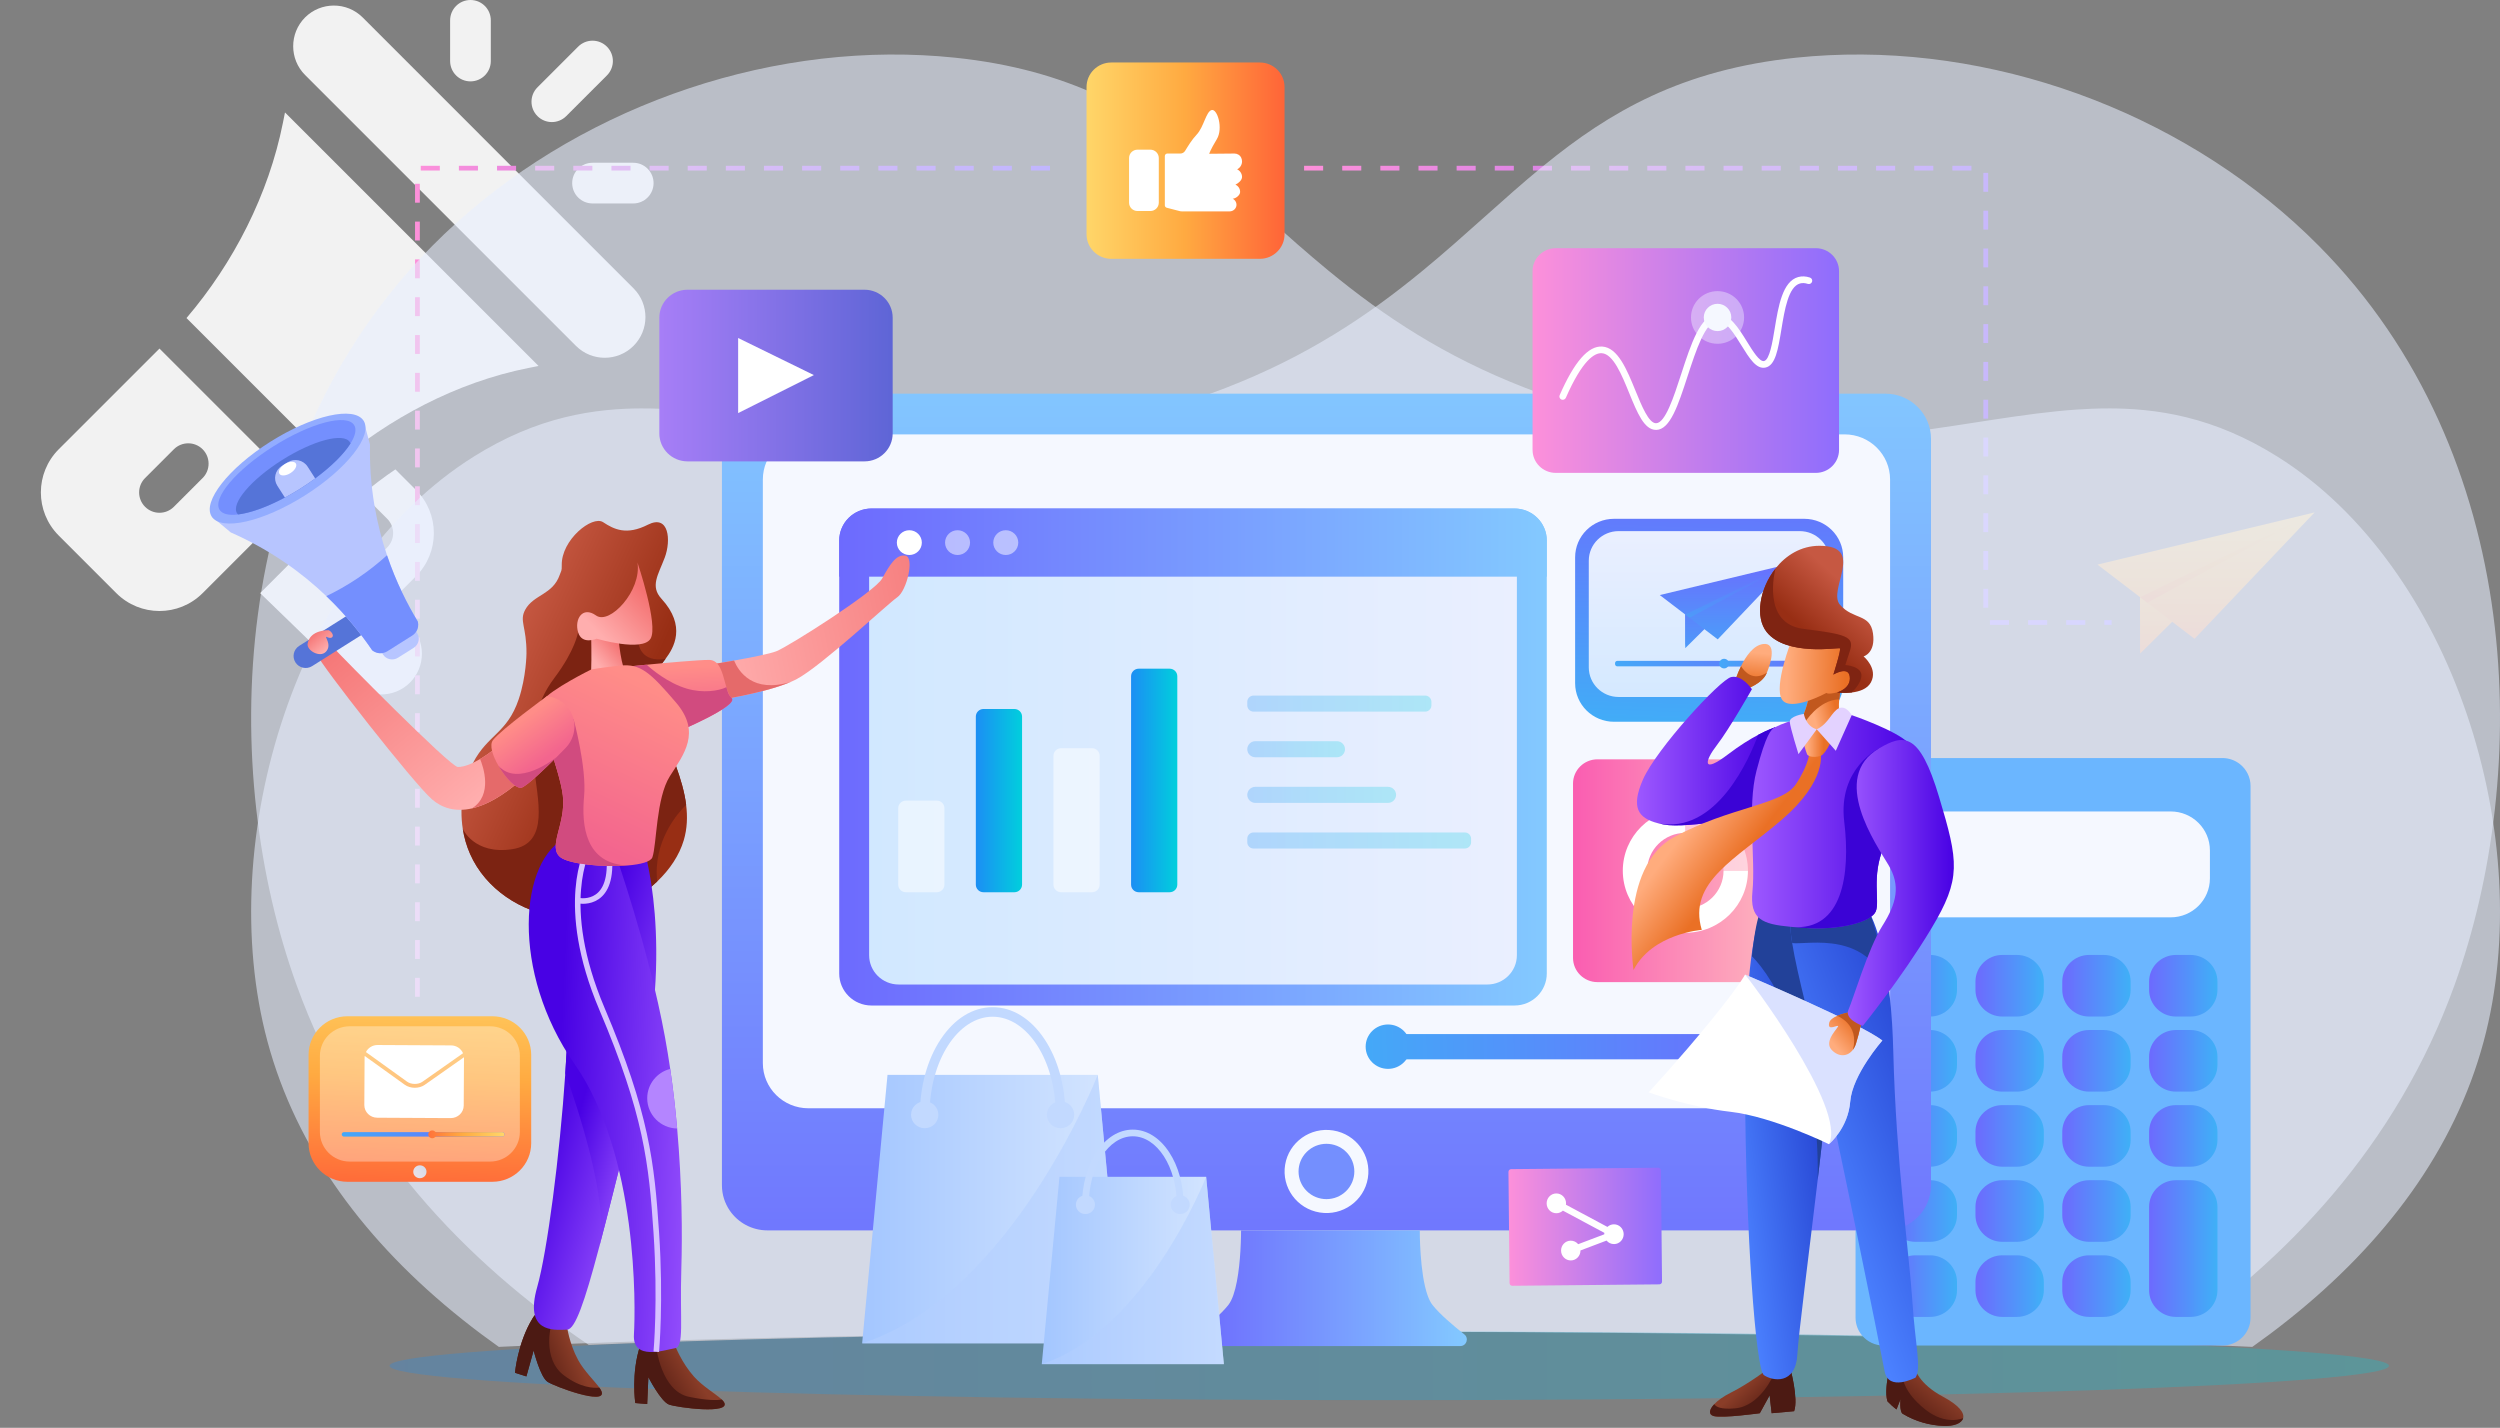
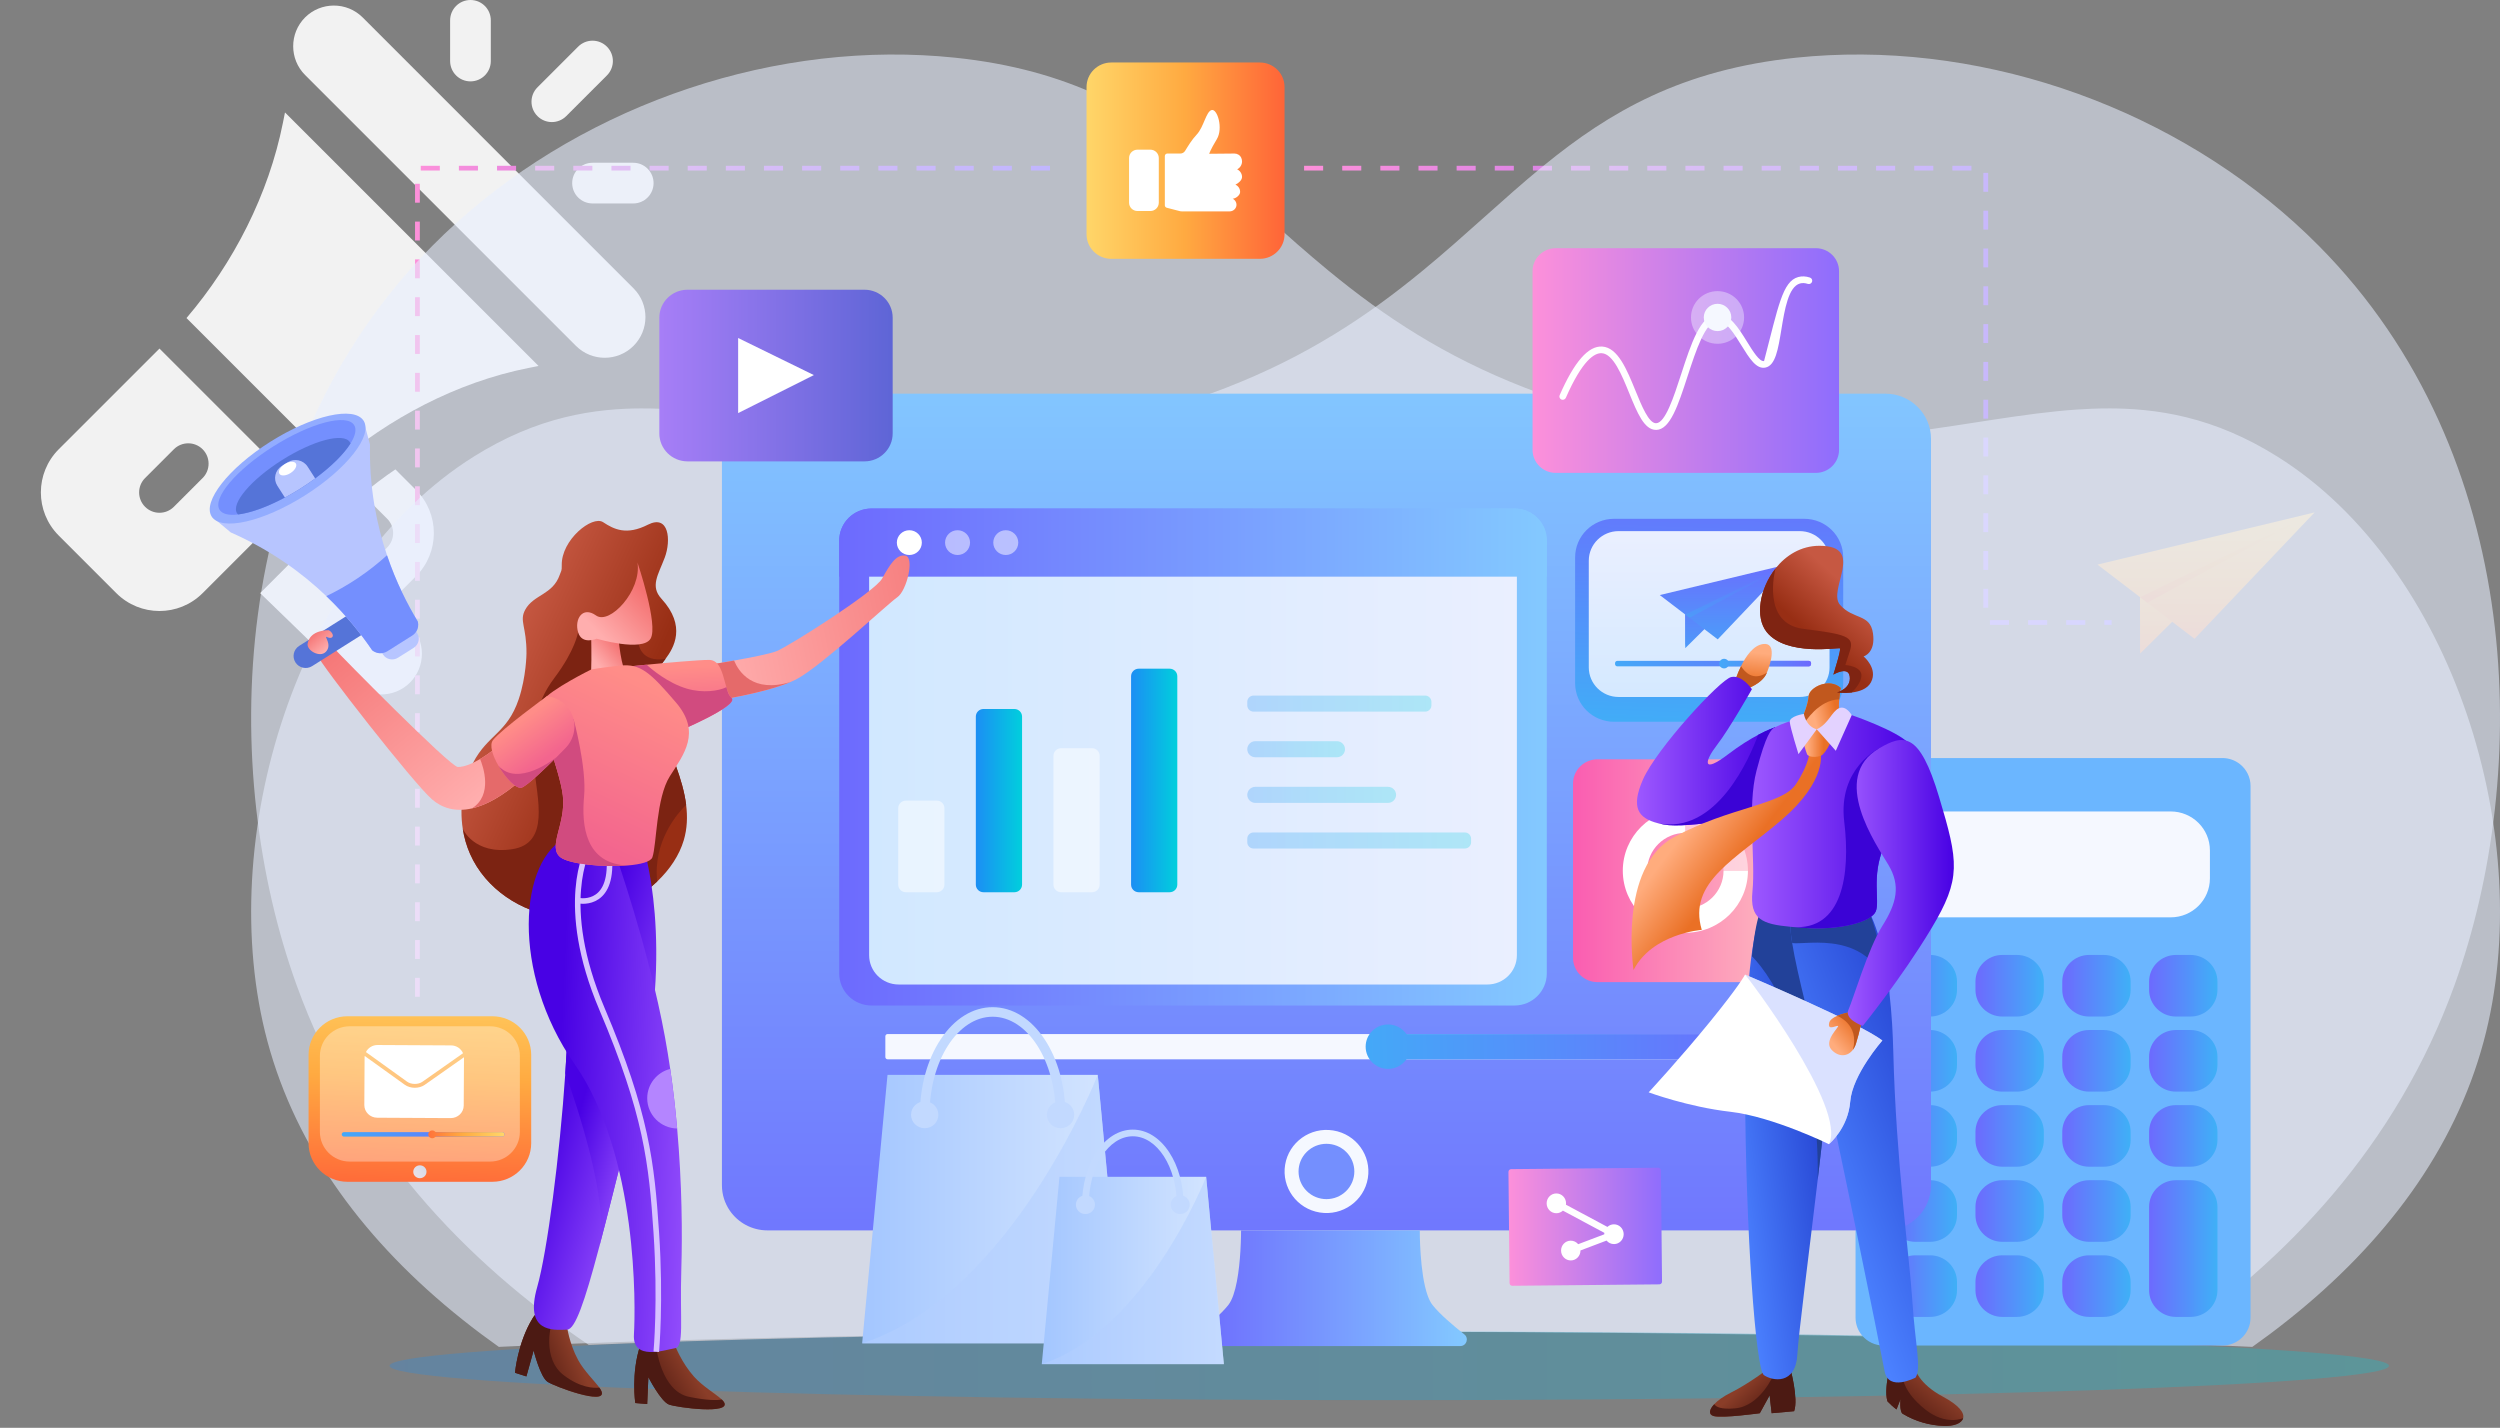
<svg xmlns="http://www.w3.org/2000/svg" width="900" height="514" viewBox="0 0 900 514" fill="none">
  <rect x="0" y="0" width="900" height="514" fill="#808080" stroke="none" />
  <path d="M228.062 103.798L130.557 6.28C124.807 0.544 115.505 0.611 109.829 6.273C104.122 11.995 104.122 21.286 109.829 27.001L207.348 124.512C213.061 130.225 222.348 130.225 228.062 124.512C233.79 118.784 233.79 109.526 228.062 103.798Z" fill="#F2F2F2" />
  <path d="M102.595 40.481L101.862 44.16C96.692 70.018 84.129 94.584 67.136 114.495L120.186 167.545C140.095 150.556 164.322 137.655 190.182 132.479L193.867 131.745L102.595 40.481Z" fill="#F2F2F2" />
  <path d="M57.41 125.483L21.153 161.732C12.586 170.299 12.551 184.207 21.153 192.81L41.867 213.524C50.434 222.091 64.343 222.126 72.945 213.524L109.198 177.271L57.41 125.483ZM62.589 182.453C59.728 185.314 55.092 185.314 52.232 182.453C49.371 179.593 49.371 174.957 52.232 172.097L62.589 161.74C65.449 158.879 70.085 158.879 72.945 161.74C75.806 164.6 75.806 169.236 72.945 172.097L62.589 182.453Z" fill="#F2F2F2" />
  <path d="M139.779 217.421L149.742 207.458C158.345 198.856 158.317 184.948 149.743 176.388L142.342 168.982C138.252 171.73 134.346 174.715 130.548 177.901L139.386 186.752C142.24 189.591 142.26 194.212 139.386 197.102L129.258 207.23L114.374 192.809L93.659 213.524L126.89 245.725C132.561 251.41 141.872 251.443 147.597 245.717C153.311 240.003 153.311 230.712 147.597 224.996L139.779 217.421Z" fill="#F2F2F2" />
  <path d="M169.367 0C165.319 0 162.043 3.276 162.043 7.324V21.973C162.043 26.021 165.319 29.297 169.367 29.297C173.416 29.297 176.692 26.021 176.692 21.973V7.324C176.692 3.276 173.416 0 169.367 0Z" fill="#F2F2F2" />
  <path d="M227.961 58.594H213.313C209.264 58.594 205.989 61.87 205.989 65.918C205.989 69.966 209.264 73.242 213.313 73.242H227.961C232.01 73.242 235.285 69.966 235.285 65.918C235.285 61.87 232.01 58.594 227.961 58.594Z" fill="#F2F2F2" />
  <path d="M218.491 16.794C215.63 13.933 210.995 13.933 208.134 16.794L193.486 31.442C190.625 34.303 190.625 38.939 193.486 41.8C196.347 44.66 200.982 44.661 203.843 41.8L218.491 27.151C221.352 24.29 221.352 19.655 218.491 16.794Z" fill="#F2F2F2" />
  <path d="M770.444 215.001L770.485 235.25L807.631 198.417C807.631 198.413 770.739 215.001 770.444 215.001Z" fill="url(#paint0_linear)" />
  <path d="M807.631 198.414C807.631 198.414 770.746 214.994 770.447 214.994L770.482 235.25L773.021 216.955L770.876 215.29" fill="url(#paint1_linear)" />
  <path d="M755.092 203.256L790.021 229.965L833.235 184.474L755.092 203.256Z" fill="url(#paint2_linear)" />
  <path d="M770.451 214.998L833.252 184.522L773.025 216.955L770.451 214.998Z" fill="url(#paint3_linear)" />
  <path d="M151.135 358.84H149.419V352.033H151.135V358.84ZM151.135 345.227H149.419V338.42H151.135V345.227ZM151.135 331.614H149.419V324.807H151.135V331.614ZM151.135 318.001H149.419V311.194H151.135V318.001ZM151.135 304.388H149.419V297.581H151.135V304.388ZM151.135 290.775H149.419V283.968H151.135V290.775ZM151.135 277.162H149.419V270.355H151.135V277.162ZM151.135 263.549H149.419V256.742H151.135V263.549ZM151.135 249.936H149.419V243.129H151.135V249.936ZM151.135 236.322H149.419V229.516H151.135V236.322ZM151.135 222.709H149.419V215.903H151.135V222.709ZM151.135 209.096H149.419V202.29H151.135V209.096ZM151.135 195.483H149.419V188.677H151.135V195.483ZM151.135 181.87H149.419V175.064H151.135V181.87ZM151.135 168.257H149.419V161.451H151.135V168.257ZM151.135 154.644H149.419V147.838H151.135V154.644ZM151.135 141.031H149.419V134.225H151.135V141.031ZM151.135 127.418H149.419V120.612H151.135V127.418ZM151.135 113.805H149.419V106.998H151.135V113.805ZM151.135 100.192H149.419V93.385H151.135V100.192ZM151.135 86.579H149.419V79.772H151.135V86.579ZM151.135 72.966H149.419V66.159H151.135V72.966ZM377.994 61.388H371.129V59.686H377.994V61.388ZM364.265 61.388H357.401V59.686H364.265V61.388ZM350.536 61.388H343.672V59.686H350.536V61.388ZM336.808 61.388H329.943V59.686H336.808V61.388ZM323.079 61.388H316.215V59.686H323.079V61.388ZM309.351 61.388H302.486V59.686H309.351V61.388ZM295.622 61.388H288.758V59.686H295.622V61.388ZM281.893 61.388H275.029V59.686H281.893V61.388ZM268.165 61.388H261.3V59.686H268.165V61.388ZM254.436 61.388H247.572V59.686H254.436V61.388ZM240.707 61.388H233.843V59.686H240.707V61.388ZM226.979 61.388H220.114V59.686H226.979V61.388ZM213.25 61.388H206.386V59.686H213.25V61.388ZM199.521 61.388H192.657V59.686H199.521V61.388ZM185.793 61.388H178.929V59.686H185.793V61.388ZM172.064 61.388H165.2V59.686H172.064V61.388ZM158.336 61.388H151.471V59.686H158.336V61.388Z" fill="url(#paint4_linear)" />
  <path d="M760.171 224.949H757.563V223.247H760.171V224.949ZM750.699 224.949H743.834V223.247H750.699V224.949ZM736.97 224.949H730.106V223.247H736.97V224.949ZM723.241 224.949H716.377V223.247H723.241V224.949ZM715.732 218.779H714.016V211.972H715.732V218.779ZM715.732 205.166H714.016V198.359H715.732V205.166ZM715.732 191.553H714.016V184.746H715.732V191.553ZM715.732 177.939H714.016V171.133H715.732V177.939ZM715.732 164.326H714.016V157.52H715.732V164.326ZM715.732 150.713H714.016V143.907H715.732V150.713ZM715.732 137.1H714.016V130.294H715.732V137.1ZM715.732 123.487H714.016V116.681H715.732V123.487ZM715.732 109.874H714.016V103.068H715.732V109.874ZM715.732 96.265H714.016V89.458H715.732V96.265ZM715.732 82.651H714.016V75.845H715.732V82.651ZM715.732 69.038H714.016V62.232H715.732V69.038ZM709.719 61.388H702.854V59.686H709.719V61.388ZM695.99 61.388H689.126V59.686H695.99V61.388ZM682.261 61.388H675.397V59.686H682.261V61.388ZM668.533 61.388H661.668V59.686H668.533V61.388ZM654.804 61.388H647.94V59.686H654.804V61.388ZM641.075 61.388H634.211V59.686H641.075V61.388ZM627.347 61.388H620.483V59.686H627.347V61.388ZM613.618 61.388H606.754V59.686H613.618V61.388ZM599.89 61.388H593.025V59.686H599.89V61.388ZM586.161 61.388H579.297V59.686H586.161V61.388ZM572.432 61.388H565.568V59.686H572.432V61.388ZM558.704 61.388H551.839V59.686H558.704V61.388ZM544.975 61.388H538.111V59.686H544.975V61.388ZM531.246 61.388H524.382V59.686H531.246V61.388ZM517.518 61.388H510.653V59.686H517.518V61.388ZM503.789 61.388H496.925V59.686H503.789V61.388ZM490.06 61.388H483.196V59.686H490.06V61.388ZM476.332 61.388H469.468V59.686H476.332V61.388Z" fill="url(#paint5_linear)" />
  <path opacity="0.56" d="M106.76 354.579C127.673 412.526 167.479 454.193 211.953 484.165C260.717 482.123 327.28 480.602 403.488 479.887C406.848 479.853 410.225 479.823 413.623 479.795C423.339 479.714 433.203 479.646 443.198 479.591C449.386 479.554 455.626 479.526 461.913 479.503C462.143 479.503 462.373 479.499 462.603 479.499C464.326 479.492 466.049 479.489 467.779 479.482C468.036 479.482 468.29 479.479 468.548 479.479C471.949 479.469 475.367 479.458 478.796 479.452C486.944 479.435 495.161 479.424 503.442 479.424C556.782 479.424 607.533 479.806 653.52 480.49C666.116 480.68 678.355 480.891 690.19 481.123C712.708 481.565 733.771 482.086 753.07 482.671C756.791 482.787 760.449 482.899 764.036 483.018C766.854 483.114 769.627 483.205 772.359 483.301C776.062 483.43 779.69 483.563 783.232 483.695C792.67 484.056 801.529 484.434 809.759 484.829C810.119 484.846 810.473 484.863 810.83 484.88C812.91 483.41 814.959 481.916 816.98 480.408C817.56 479.972 818.14 479.533 818.717 479.094C819.338 478.628 819.953 478.155 820.567 477.682C821.751 476.766 822.925 475.848 824.085 474.918C858.678 447.321 883.671 413.84 894.132 374.886C913.692 302.063 883.187 204.032 819.867 164.384C808.599 157.326 797.774 152.861 787.093 150.23C782.065 148.991 777.068 148.157 772.07 147.654C769.747 147.419 767.423 147.256 765.096 147.153C763.308 147.075 761.52 147.034 759.725 147.031C757.436 147.017 755.14 147.065 752.837 147.157C751.073 147.228 749.308 147.327 747.534 147.45C745.21 147.61 742.873 147.814 740.522 148.052C735.573 148.549 730.562 149.195 725.458 149.927C706.345 152.663 685.947 156.536 662.767 157.85C659.458 158.037 656.094 158.173 652.666 158.245C645.376 158.398 637.805 158.269 629.917 157.751C625.003 157.428 619.961 156.951 614.788 156.301C601.739 154.661 587.836 151.904 572.92 147.623C539.027 137.9 514.384 124.345 494.059 109.667C488.485 105.644 483.234 101.536 478.209 97.398C474.365 94.236 470.655 91.058 467.027 87.889C459.651 81.443 452.629 75.031 445.576 68.865C442.333 66.03 439.083 63.246 435.788 60.534C435.324 60.152 434.861 59.771 434.394 59.394C410.983 40.335 385.122 25.041 343.641 20.749C339.831 20.355 336.008 20.065 332.178 19.882C267.581 16.74 200.784 42.922 155.597 88.543C80.927 163.915 79.214 278.244 106.76 354.579Z" fill="#E9F0FF" />
  <path opacity="0.56" d="M883.653 354.579C862.741 412.526 822.935 454.193 778.461 484.165C729.697 482.123 663.134 480.602 586.926 479.887C583.566 479.853 580.189 479.823 576.791 479.795C567.075 479.714 557.211 479.646 547.216 479.591C541.028 479.554 534.788 479.526 528.501 479.503C528.271 479.503 528.041 479.499 527.811 479.499C526.088 479.492 524.365 479.489 522.635 479.482C522.378 479.482 522.124 479.479 521.866 479.479C518.465 479.469 515.047 479.458 511.618 479.452C503.47 479.435 495.253 479.424 486.972 479.424C433.632 479.424 382.881 479.806 336.894 480.49C324.298 480.68 312.058 480.891 300.224 481.123C277.706 481.565 256.643 482.086 237.344 482.671C233.623 482.787 229.965 482.899 226.378 483.018C223.56 483.114 220.787 483.205 218.055 483.301C214.352 483.43 210.724 483.563 207.182 483.695C197.744 484.056 188.885 484.434 180.655 484.829C180.294 484.846 179.941 484.863 179.584 484.88C177.504 483.41 175.455 481.916 173.434 480.408C172.854 479.972 172.274 479.533 171.697 479.094C171.076 478.628 170.461 478.155 169.847 477.682C168.663 476.766 167.489 475.848 166.329 474.918C131.736 447.321 106.743 413.84 96.282 374.886C76.722 302.063 107.227 204.032 170.547 164.384C181.815 157.326 192.64 152.861 203.321 150.23C208.349 148.991 213.346 148.157 218.343 147.654C220.667 147.419 222.991 147.256 225.318 147.153C227.106 147.075 228.894 147.034 230.689 147.031C232.978 147.017 235.274 147.065 237.577 147.157C239.341 147.228 241.105 147.327 242.88 147.45C245.203 147.61 247.541 147.814 249.892 148.052C254.841 148.549 259.852 149.195 264.956 149.927C284.069 152.663 304.467 156.536 327.647 157.85C330.956 158.037 334.319 158.173 337.748 158.245C345.038 158.398 352.609 158.269 360.496 157.751C365.411 157.428 370.453 156.951 375.625 156.301C388.675 154.661 402.578 151.904 417.494 147.623C451.387 137.9 476.03 124.345 496.355 109.667C501.929 105.644 507.18 101.536 512.205 97.398C516.049 94.236 519.759 91.058 523.387 87.889C530.762 81.443 537.785 75.031 544.838 68.865C548.081 66.03 551.331 63.246 554.626 60.534C555.09 60.152 555.553 59.771 556.02 59.394C579.43 40.335 605.292 25.041 646.773 20.749C650.583 20.355 654.406 20.065 658.236 19.882C722.833 16.74 789.63 42.922 834.817 88.543C909.487 163.915 911.2 278.244 883.653 354.579Z" fill="#E9F0FF" />
  <path opacity="0.27" d="M500.134 504.057C698.897 504.057 860.026 498.519 860.026 491.686C860.026 484.854 698.897 479.315 500.134 479.315C301.371 479.315 140.241 484.854 140.241 491.686C140.241 498.519 301.371 504.057 500.134 504.057Z" fill="url(#paint6_linear)" />
  <path d="M810.195 282.947V474.343C810.195 479.897 805.658 484.4 800.056 484.4H678.136C675.04 484.4 672.274 483.028 670.413 480.864C668.907 479.104 667.997 476.831 667.997 474.347V282.947C667.997 277.396 672.535 272.894 678.136 272.894H800.056C802.418 272.894 804.594 273.694 806.317 275.038L806.33 275.048C808.685 276.889 810.195 279.745 810.195 282.947Z" fill="#6BB6FF" />
  <path d="M781.447 330.242H696.745C688.947 330.242 682.625 323.973 682.625 316.241V306.127C682.625 298.394 688.947 292.125 696.745 292.125H781.447C789.245 292.125 795.567 298.394 795.567 306.127V316.241C795.567 323.97 789.245 330.242 781.447 330.242Z" fill="#F5F8FF" />
  <path d="M694.847 365.956H689.585C684.245 365.956 679.913 361.661 679.913 356.366V353.367C679.913 348.072 684.245 343.777 689.585 343.777H694.847C700.187 343.777 704.519 348.072 704.519 353.367V356.366C704.519 361.661 700.187 365.956 694.847 365.956Z" fill="url(#paint7_linear)" />
  <path d="M726.1 365.956H720.838C715.498 365.956 711.167 361.661 711.167 356.366V353.367C711.167 348.072 715.498 343.777 720.838 343.777H726.1C731.44 343.777 735.772 348.072 735.772 353.367V356.366C735.772 361.661 731.44 365.956 726.1 365.956Z" fill="url(#paint8_linear)" />
  <path d="M757.353 365.956H752.092C746.751 365.956 742.42 361.661 742.42 356.366V353.367C742.42 348.072 746.751 343.777 752.092 343.777H757.353C762.694 343.777 767.025 348.072 767.025 353.367V356.366C767.025 361.661 762.697 365.956 757.353 365.956Z" fill="url(#paint9_linear)" />
  <path d="M788.61 365.956H783.348C778.008 365.956 773.676 361.661 773.676 356.366V353.367C773.676 348.072 778.008 343.777 783.348 343.777H788.61C793.95 343.777 798.282 348.072 798.282 353.367V356.366C798.278 361.661 793.95 365.956 788.61 365.956Z" fill="url(#paint10_linear)" />
  <path d="M694.847 392.988H689.585C684.245 392.988 679.913 388.693 679.913 383.398V380.399C679.913 375.104 684.245 370.809 689.585 370.809H694.847C700.187 370.809 704.519 375.104 704.519 380.399V383.398C704.519 388.693 700.187 392.988 694.847 392.988Z" fill="url(#paint11_linear)" />
  <path d="M726.1 392.988H720.838C715.498 392.988 711.167 388.693 711.167 383.398V380.399C711.167 375.104 715.498 370.809 720.838 370.809H726.1C731.44 370.809 735.772 375.104 735.772 380.399V383.398C735.772 388.693 731.44 392.988 726.1 392.988Z" fill="url(#paint12_linear)" />
  <path d="M757.353 392.988H752.092C746.751 392.988 742.42 388.693 742.42 383.398V380.399C742.42 375.104 746.751 370.809 752.092 370.809H757.353C762.694 370.809 767.025 375.104 767.025 380.399V383.398C767.025 388.693 762.697 392.988 757.353 392.988Z" fill="url(#paint13_linear)" />
  <path d="M788.61 392.988H783.348C778.008 392.988 773.676 388.693 773.676 383.398V380.399C773.676 375.104 778.008 370.809 783.348 370.809H788.61C793.95 370.809 798.282 375.104 798.282 380.399V383.398C798.278 388.693 793.95 392.988 788.61 392.988Z" fill="url(#paint14_linear)" />
  <path d="M694.847 420.02H689.585C684.245 420.02 679.913 415.725 679.913 410.43V407.432C679.913 402.136 684.245 397.841 689.585 397.841H694.847C700.187 397.841 704.519 402.136 704.519 407.432V410.43C704.519 415.729 700.187 420.02 694.847 420.02Z" fill="url(#paint15_linear)" />
  <path d="M726.1 420.02H720.838C715.498 420.02 711.167 415.725 711.167 410.43V407.432C711.167 402.136 715.498 397.841 720.838 397.841H726.1C731.44 397.841 735.772 402.136 735.772 407.432V410.43C735.772 415.729 731.44 420.02 726.1 420.02Z" fill="url(#paint16_linear)" />
  <path d="M757.353 420.02H752.092C746.751 420.02 742.42 415.725 742.42 410.43V407.432C742.42 402.136 746.751 397.841 752.092 397.841H757.353C762.694 397.841 767.025 402.136 767.025 407.432V410.43C767.025 415.729 762.697 420.02 757.353 420.02Z" fill="url(#paint17_linear)" />
  <path d="M788.61 420.02H783.348C778.008 420.02 773.676 415.725 773.676 410.43V407.432C773.676 402.136 778.008 397.841 783.348 397.841H788.61C793.95 397.841 798.282 402.136 798.282 407.432V410.43C798.278 415.729 793.95 420.02 788.61 420.02Z" fill="url(#paint18_linear)" />
  <path d="M694.847 447.056H689.585C684.245 447.056 679.913 442.761 679.913 437.465V434.467C679.913 429.171 684.245 424.876 689.585 424.876H694.847C700.187 424.876 704.518 429.171 704.518 434.467V437.465C704.518 442.761 700.187 447.056 694.847 447.056Z" fill="url(#paint19_linear)" />
  <path d="M726.1 447.056H720.838C715.498 447.056 711.167 442.761 711.167 437.466V434.467C711.167 429.172 715.498 424.877 720.838 424.877H726.1C731.44 424.877 735.772 429.172 735.772 434.467V437.466C735.772 442.761 731.44 447.056 726.1 447.056Z" fill="url(#paint20_linear)" />
  <path d="M757.353 447.056H752.092C746.751 447.056 742.42 442.761 742.42 437.466V434.467C742.42 429.172 746.751 424.877 752.092 424.877H757.353C762.694 424.877 767.025 429.172 767.025 434.467V437.466C767.025 442.761 762.697 447.056 757.353 447.056Z" fill="url(#paint21_linear)" />
  <path d="M788.61 474.088H783.348C778.008 474.088 773.676 469.793 773.676 464.497V434.464C773.676 429.168 778.008 424.873 783.348 424.873H788.61C793.95 424.873 798.282 429.168 798.282 434.464V464.497C798.278 469.796 793.95 474.088 788.61 474.088Z" fill="url(#paint22_linear)" />
  <path d="M694.847 474.088H689.585C684.245 474.088 679.913 469.793 679.913 464.497V461.499C679.913 456.204 684.245 451.909 689.585 451.909H694.847C700.187 451.909 704.519 456.204 704.519 461.499V464.497C704.519 469.796 700.187 474.088 694.847 474.088Z" fill="url(#paint23_linear)" />
  <path d="M726.1 474.088H720.838C715.498 474.088 711.167 469.793 711.167 464.497V461.499C711.167 456.204 715.498 451.909 720.838 451.909H726.1C731.44 451.909 735.772 456.204 735.772 461.499V464.497C735.772 469.796 731.44 474.088 726.1 474.088Z" fill="url(#paint24_linear)" />
  <path d="M757.353 474.088H752.092C746.751 474.088 742.42 469.793 742.42 464.497V461.499C742.42 456.204 746.751 451.909 752.092 451.909H757.353C762.694 451.909 767.025 456.204 767.025 461.499V464.497C767.025 469.796 762.697 474.088 757.353 474.088Z" fill="url(#paint25_linear)" />
  <path d="M695.159 157.976V426.687C695.159 435.662 687.821 442.938 678.771 442.938H276.282C270.663 442.938 265.704 440.134 262.749 435.856C260.947 433.246 259.893 430.087 259.893 426.687V157.976C259.893 149.002 267.231 141.725 276.282 141.725H678.771C683.215 141.725 687.241 143.478 690.193 146.33C693.258 149.277 695.159 153.405 695.159 157.976Z" fill="url(#paint26_linear)" />
-   <path d="M664.04 398.978H291.013C281.962 398.978 274.624 391.702 274.624 382.728V172.624C274.624 163.649 281.962 156.373 291.013 156.373H664.04C673.091 156.373 680.429 163.649 680.429 172.624V382.724C680.429 391.702 673.091 398.978 664.04 398.978Z" fill="#F5F8FF" />
  <path d="M492.43 424.129C493.765 415.973 488.179 408.288 479.954 406.964C471.729 405.641 463.979 411.179 462.644 419.335C461.309 427.491 466.895 435.176 475.12 436.5C483.345 437.823 491.095 432.285 492.43 424.129Z" fill="#F5F8FF" />
  <path d="M484.621 428.77C488.543 424.881 488.543 418.577 484.621 414.688C480.699 410.799 474.341 410.799 470.419 414.688C466.497 418.577 466.497 424.881 470.419 428.77C474.341 432.659 480.699 432.659 484.621 428.77Z" fill="#748FFE" />
  <path d="M525.676 484.587H432.236C429.977 484.587 428.985 481.769 430.75 480.374C434.642 477.301 439.591 473.108 442.203 469.793C445.048 466.189 446.129 457.143 446.537 450.544C446.805 446.215 446.785 442.938 446.785 442.938H511.124C511.124 442.938 511.028 458.385 513.997 466.506V466.509C514.481 467.829 515.047 468.959 515.702 469.793C518.314 473.108 523.267 477.301 527.155 480.374C528.923 481.766 527.935 484.587 525.676 484.587Z" fill="url(#paint27_linear)" />
  <path d="M319.551 381.356H643.2C643.657 381.356 644.027 380.988 644.027 380.536V373.072C644.027 372.62 643.657 372.252 643.2 372.252H319.551C319.095 372.252 318.724 372.62 318.724 373.072V380.536C318.724 380.988 319.095 381.356 319.551 381.356Z" fill="#F5F8FF" />
  <path d="M497.045 381.356H643.2C643.657 381.356 644.027 380.988 644.027 380.536V373.072C644.027 372.62 643.657 372.252 643.2 372.252H497.045C496.589 372.252 496.218 372.62 496.218 373.072V380.536C496.218 380.988 496.589 381.356 497.045 381.356Z" fill="url(#paint28_linear)" />
  <path d="M499.689 384.793C504.139 384.793 507.747 381.215 507.747 376.802C507.747 372.389 504.139 368.811 499.689 368.811C495.238 368.811 491.63 372.389 491.63 376.802C491.63 381.215 495.238 384.793 499.689 384.793Z" fill="url(#paint29_linear)" />
  <path d="M581.047 259.835H649.549C657.286 259.835 663.553 253.618 663.553 245.95V200.656C663.553 192.985 657.282 186.771 649.549 186.771H581.047C573.311 186.771 567.044 192.989 567.044 200.656V245.947C567.044 253.618 573.314 259.835 581.047 259.835Z" fill="url(#paint30_linear)" />
  <path d="M582.701 250.912H647.898C653.829 250.912 658.638 246.144 658.638 240.263V201.851C658.638 195.97 653.829 191.202 647.898 191.202H582.701C576.77 191.202 571.962 195.97 571.962 201.851V240.267C571.965 246.144 576.77 250.912 582.701 250.912Z" fill="url(#paint31_linear)" />
  <path opacity="0.89" d="M615.3 258.253C616.886 258.253 618.172 256.978 618.172 255.405C618.172 253.831 616.886 252.556 615.3 252.556C613.713 252.556 612.427 253.831 612.427 255.405C612.427 256.978 613.713 258.253 615.3 258.253Z" fill="url(#paint32_linear)" />
  <path d="M582.245 239.889H651.156C651.612 239.889 651.983 239.521 651.983 239.069V238.735C651.983 238.283 651.612 237.915 651.156 237.915H582.245C581.788 237.915 581.418 238.283 581.418 238.735V239.069C581.418 239.521 581.788 239.889 582.245 239.889Z" fill="url(#paint33_linear)" />
  <path d="M620.747 239.889H651.156C651.612 239.889 651.983 239.521 651.983 239.069V238.735C651.983 238.283 651.612 237.915 651.156 237.915H620.747C620.29 237.915 619.92 238.283 619.92 238.735V239.069C619.92 239.521 620.29 239.889 620.747 239.889Z" fill="url(#paint34_linear)" />
  <path d="M620.675 240.634C621.639 240.634 622.422 239.859 622.422 238.902C622.422 237.945 621.639 237.17 620.675 237.17C619.71 237.17 618.928 237.945 618.928 238.902C618.928 239.859 619.71 240.634 620.675 240.634Z" fill="url(#paint35_linear)" />
  <path d="M606.689 221.232L606.713 233.324L628.898 211.325C628.901 211.329 606.867 221.232 606.689 221.232Z" fill="url(#paint36_linear)" />
  <path d="M628.901 211.329C628.901 211.329 606.87 221.229 606.695 221.229L606.716 233.328L608.233 222.4L606.953 221.406" fill="url(#paint37_linear)" />
  <path d="M597.521 214.222L618.382 230.173L644.192 203.001L597.521 214.222Z" fill="url(#paint38_linear)" />
  <path d="M606.695 221.233L644.202 203.032L608.233 222.4L606.695 221.233Z" fill="url(#paint39_linear)" />
  <path d="M647.181 282.09V344.829C647.181 349.655 643.234 353.565 638.371 353.565H575.099C570.232 353.565 566.289 349.655 566.289 344.829V282.09C566.289 277.267 570.232 273.354 575.099 273.354H638.371C643.234 273.354 647.181 277.267 647.181 282.09Z" fill="url(#paint40_linear)" />
  <path d="M629.259 313.457C629.259 325.794 619.171 335.793 606.733 335.793C594.295 335.793 584.208 325.791 584.208 313.457C584.208 301.124 594.295 291.122 606.733 291.122V299.834C599.145 299.834 592.994 305.933 592.994 313.457C592.994 320.982 599.145 327.084 606.733 327.084C614.322 327.084 620.476 320.985 620.476 313.457H629.259Z" fill="white" />
  <path opacity="0.5" d="M629.258 313.457H620.472C620.472 305.933 614.322 299.834 606.73 299.834V291.122C619.175 291.125 629.258 301.124 629.258 313.457Z" fill="white" />
  <path d="M556.843 194.585V350.464C556.843 356.825 551.644 361.984 545.226 361.984H313.733C307.319 361.984 302.119 356.829 302.119 350.468V194.585C302.119 188.224 307.319 183.065 313.737 183.065H545.226C551.64 183.065 556.843 188.224 556.843 194.585Z" fill="url(#paint41_linear)" />
  <path d="M546.077 201.173V343.876C546.077 349.699 541.316 354.422 535.44 354.422H323.518C317.646 354.422 312.885 349.702 312.885 343.879V201.173C312.885 195.35 317.646 190.627 323.522 190.627H535.44C541.313 190.627 546.077 195.35 546.077 201.173Z" fill="url(#paint42_linear)" />
  <path d="M556.843 194.585V207.612H302.119V194.585C302.119 188.224 307.319 183.065 313.737 183.065H545.226C551.64 183.065 556.843 188.224 556.843 194.585Z" fill="url(#paint43_linear)" />
  <path d="M331.862 195.34C331.862 197.804 329.847 199.802 327.362 199.802C324.877 199.802 322.863 197.804 322.863 195.34C322.863 192.876 324.877 190.879 327.362 190.879C329.847 190.879 331.862 192.876 331.862 195.34Z" fill="white" />
  <path opacity="0.5" d="M349.218 195.34C349.218 197.804 347.203 199.802 344.719 199.802C342.234 199.802 340.219 197.804 340.219 195.34C340.219 192.876 342.234 190.879 344.719 190.879C347.203 190.879 349.218 192.876 349.218 195.34Z" fill="white" />
  <path opacity="0.5" d="M366.578 195.34C366.578 197.804 364.563 199.802 362.078 199.802C359.594 199.802 357.579 197.804 357.579 195.34C357.579 192.876 359.594 190.879 362.078 190.879C364.563 190.879 366.578 192.876 366.578 195.34Z" fill="white" />
  <path opacity="0.5" d="M337.24 321.207H326.11C324.589 321.207 323.354 319.985 323.354 318.474V290.952C323.354 289.444 324.586 288.219 326.11 288.219H337.24C338.76 288.219 339.996 289.441 339.996 290.952V318.474C339.993 319.981 338.76 321.207 337.24 321.207Z" fill="white" />
  <path d="M365.185 321.207H354.054C352.534 321.207 351.298 319.985 351.298 318.474V257.967C351.298 256.46 352.53 255.234 354.054 255.234H365.185C366.705 255.234 367.941 256.456 367.941 257.967V318.474C367.937 319.981 366.705 321.207 365.185 321.207Z" fill="url(#paint44_linear)" />
  <path opacity="0.5" d="M393.129 321.207H381.999C380.478 321.207 379.243 319.985 379.243 318.474V272.084C379.243 270.576 380.475 269.351 381.999 269.351H393.129C394.65 269.351 395.885 270.573 395.885 272.084V318.474C395.882 319.981 394.65 321.207 393.129 321.207Z" fill="white" />
  <path d="M421.074 321.207H409.943C408.423 321.207 407.187 319.985 407.187 318.474V243.459C407.187 241.952 408.42 240.726 409.943 240.726H421.074C422.594 240.726 423.83 241.948 423.83 243.459V318.474C423.827 319.981 422.594 321.207 421.074 321.207Z" fill="url(#paint45_linear)" />
  <g opacity="0.5">
    <path opacity="0.5" d="M513.039 256.187H451.287C450.034 256.187 449.022 255.18 449.022 253.941V252.651C449.022 251.409 450.038 250.405 451.287 250.405H513.039C514.291 250.405 515.304 251.413 515.304 252.651V253.941C515.307 255.183 514.291 256.187 513.039 256.187Z" fill="url(#paint46_linear)" />
    <path opacity="0.5" d="M481.277 272.615H451.939C450.33 272.615 449.022 271.321 449.022 269.722C449.022 268.126 450.326 266.829 451.939 266.829H481.277C482.887 266.829 484.195 268.122 484.195 269.722C484.195 271.321 482.887 272.615 481.277 272.615Z" fill="url(#paint47_linear)" />
    <path opacity="0.5" d="M499.67 289.042H451.939C450.33 289.042 449.022 287.746 449.022 286.15C449.022 284.553 450.326 283.257 451.939 283.257H499.67C501.28 283.257 502.587 284.55 502.587 286.15C502.587 287.749 501.28 289.042 499.67 289.042Z" fill="url(#paint48_linear)" />
    <path opacity="0.5" d="M527.323 305.47H451.287C450.034 305.47 449.022 304.463 449.022 303.224V301.934C449.022 300.692 450.038 299.688 451.287 299.688H527.323C528.576 299.688 529.588 300.695 529.588 301.934V303.224C529.588 304.466 528.576 305.47 527.323 305.47Z" fill="url(#paint49_linear)" />
  </g>
  <path d="M311.214 166.096H247.51C241.905 166.096 237.361 161.59 237.361 156.033V114.363C237.361 108.805 241.905 104.3 247.51 104.3H311.214C316.819 104.3 321.363 108.805 321.363 114.363V156.036C321.363 161.59 316.819 166.096 311.214 166.096Z" fill="url(#paint50_linear)" />
  <path d="M265.731 148.712V121.68L292.993 135.028L265.731 148.712Z" fill="white" />
  <path d="M453.529 22.499H400.062C395.144 22.499 391.156 26.453 391.156 31.33V84.346C391.156 89.223 395.144 93.178 400.062 93.178H453.529C458.447 93.178 462.435 89.223 462.435 84.346V31.33C462.439 26.453 458.45 22.499 453.529 22.499Z" fill="url(#paint51_linear)" />
  <path d="M414.124 75.971H409.498C407.819 75.971 406.457 74.62 406.457 72.955V56.895C406.457 55.231 407.819 53.88 409.498 53.88H414.124C415.802 53.88 417.165 55.231 417.165 56.895V72.955C417.165 74.62 415.802 75.971 414.124 75.971Z" fill="white" />
  <path d="M435.311 55.361L444.403 55.272C445.439 55.272 446.4 55.847 446.836 56.78C447.035 57.205 447.141 57.675 447.135 58.158C447.117 59.339 446.438 60.421 445.37 60.959C446.431 61.459 447.117 62.514 447.135 63.671C447.152 64.859 445.844 65.958 444.753 66.472C445.868 66.983 446.537 68.116 446.428 69.273C446.335 70.26 445.017 71.417 443.781 71.546C444.739 72.037 445.271 73.071 445.106 74.085C444.921 75.205 443.922 76.066 442.724 76.097H425.485C425.203 76.097 424.925 76.063 424.654 75.991L420.01 74.783C419.616 74.681 419.341 74.327 419.341 73.922V56.164C419.341 55.674 419.743 55.276 420.237 55.276H424.908C425.608 55.276 426.257 54.918 426.624 54.326C427.582 52.788 428.975 50.382 430.832 48.418C433.389 45.706 434.164 40.141 436.196 39.614C438.225 39.09 440.432 46.175 438.05 50.113C435.668 54.05 435.311 55.361 435.311 55.361Z" fill="white" />
  <path d="M413.65 71.339C413.65 72.346 412.827 73.163 411.811 73.163C410.795 73.163 409.971 72.346 409.971 71.339C409.971 70.331 410.795 69.515 411.811 69.515C412.827 69.515 413.65 70.331 413.65 71.339Z" fill="white" />
  <path d="M706.736 510.52C706.242 512.436 703.293 513.498 699.621 513.328C694.689 513.1 689.706 511.8 684.976 508.958C683.754 508.223 684.176 503.7 684.176 503.7L682.745 507.389C681.461 506.436 680.682 505.701 679.485 504.479C678.596 501.607 679.354 496.958 679.773 494.865C679.91 494.191 680.01 493.783 680.01 493.783L689.325 492.711C689.325 492.711 690.824 498.2 699.326 502.727C705.308 505.909 707.22 508.631 706.736 510.52Z" fill="url(#paint52_linear)" />
  <path d="M706.736 510.52C706.242 512.436 703.293 513.498 699.621 513.328C694.689 513.1 689.706 511.799 684.976 508.958C683.754 508.223 684.176 503.7 684.176 503.7L682.745 507.389C681.461 506.436 680.682 505.701 679.485 504.479C678.596 501.607 679.354 496.958 679.773 494.865L685.01 496.018C685.01 496.018 685.305 501.171 692.939 507.297C700.575 513.423 706.733 510.516 706.736 510.52Z" fill="#4C1A13" />
  <path d="M645.884 508.025L637.794 508.757L637.06 502.338L633.528 508.757C633.528 508.757 619.995 510.653 616.906 509.778C615.042 509.25 615.214 507.532 617.129 505.507C618.385 504.173 620.4 502.706 623.084 501.358C629.852 497.962 636.617 492.711 636.617 492.711H644.528C644.528 492.711 647.5 503.506 645.884 508.025Z" fill="url(#paint53_linear)" />
  <path d="M645.884 508.025L637.794 508.757L637.06 502.338L633.528 508.757C633.528 508.757 619.995 510.653 616.906 509.778C615.042 509.25 615.214 507.532 617.129 505.507C617.726 506.463 619.532 507.481 624.704 507.004C633.744 506.174 638.528 494.865 638.528 494.865L639.373 492.711H644.528C644.528 492.711 647.5 503.506 645.884 508.025Z" fill="#4C1A13" />
  <path d="M658.414 383.323C658.38 389.527 656.547 406.353 654.365 424.795C651.245 451.133 647.408 480.772 647.061 487.463C646.471 498.836 637.942 497.087 635 495.045C632.056 493.003 628.476 443.438 628.232 392.947C628.136 372.851 628.898 358.789 629.941 348.984C631.949 330.133 635 327.023 635 327.023C644.411 322.353 655.559 328.479 655.559 328.479C655.559 328.479 658.497 368.263 658.414 383.323Z" fill="url(#paint54_linear)" />
  <path d="M658.414 383.323C658.38 389.527 656.547 406.353 654.365 424.795C655.233 379.246 638.566 352.033 630.686 344.233C632.694 325.382 635 327.023 635 327.023C644.411 322.353 655.559 328.479 655.559 328.479C655.559 328.479 658.497 368.263 658.414 383.323Z" fill="#224199" />
  <path d="M689.62 495.92C689.62 495.92 679.814 501.171 678.441 493.589C677.068 486.003 659.938 401.408 655.559 383.612C652.285 370.312 647.02 350.975 645.184 339.502C644.566 335.63 644.336 332.652 644.707 331.107C646.179 324.981 667.064 321.724 672.359 327.509C672.359 327.509 679.189 336.862 681.153 368.498C681.345 371.602 681.489 374.917 681.578 378.46C682.56 418.131 687.461 452.749 688.442 468.306C689.424 483.862 691.775 492.421 689.62 495.92Z" fill="url(#paint55_linear)" />
  <path d="M680.212 357.656C673.55 334.268 650.407 340.282 645.184 339.506C644.566 335.633 644.336 332.655 644.707 331.11C646.179 324.984 667.064 321.727 672.359 327.513C672.359 327.509 674.625 329.102 680.212 357.656Z" fill="#224199" />
  <path d="M636.071 242.186C636.057 242.217 636.044 242.251 636.03 242.281C634.41 246.144 628.822 247.968 628.822 247.968C628.822 247.968 623.818 247.24 625.143 243.639C625.524 242.601 626.073 241.237 626.78 239.8C628.513 236.268 631.197 232.317 634.705 231.85C639.592 231.204 637.677 238.3 636.071 242.186Z" fill="url(#paint56_linear)" />
  <path d="M636.071 242.186C636.057 242.217 636.044 242.251 636.03 242.281C634.41 246.144 628.822 247.968 628.822 247.968C628.822 247.968 623.818 247.24 625.143 243.639C625.524 242.601 626.073 241.236 626.78 239.8C628.057 241.897 631.094 245.348 636.071 242.186Z" fill="#C1581E" />
  <path d="M633.624 293.184C633.624 293.184 607.67 298.493 598.963 296.829C598.208 296.686 597.49 296.526 596.814 296.352C589.716 294.515 587.029 290.757 591.46 280.64C596.313 269.555 619.26 244.613 623.231 243.738C627.202 242.863 630.686 248.115 630.686 248.115C630.686 248.115 622.497 262.555 618.083 268.241C613.669 273.932 612.492 278.89 622.202 271.485C626.375 268.299 630.072 266.063 632.927 264.552C636.716 262.548 639.03 261.813 639.03 261.813C640.269 269.385 633.624 293.184 633.624 293.184Z" fill="url(#paint57_linear)" />
  <path d="M633.624 293.184C633.624 293.184 607.67 298.493 598.963 296.829C598.208 296.686 597.49 296.526 596.814 296.352C618.087 300.675 630.037 272.428 632.927 264.552C636.716 262.548 639.03 261.813 639.03 261.813C640.269 269.385 633.624 293.184 633.624 293.184Z" fill="#3B03D6" />
  <path d="M683.078 292.323C681.348 297.115 679.498 301.662 678.098 304.997C673.684 315.499 676.773 324.249 675.301 328.044C673.832 331.835 662.454 335.044 649.168 334.023C647.785 333.918 646.481 333.816 645.252 333.707C645.019 333.686 644.778 333.666 644.538 333.639C634.458 332.686 629.852 330.984 630.882 320.897C632.055 309.374 628.915 290.557 632.351 277.43C635.786 264.304 637.66 262.398 639.03 261.813C640.399 261.231 646.913 257.011 666.624 257.45C666.624 257.45 682.803 262.99 687.069 267.513C689.98 270.6 686.795 282.032 683.078 292.323Z" fill="url(#paint58_linear)" />
  <path d="M678.098 304.997C673.684 315.499 676.773 324.249 675.301 328.043C673.832 331.835 662.454 335.044 649.168 334.023C647.785 333.918 646.481 333.815 645.252 333.707C663.274 335.156 666.233 314.859 663.927 295.815C661.589 276.521 676.478 269.409 676.478 269.409C676.478 269.409 680.525 283.154 683.078 292.323C681.348 297.115 679.498 301.661 678.098 304.997Z" fill="#3B03D6" />
  <path d="M655.398 270.869C655.398 270.869 658.092 280.786 641.47 295.08C624.848 309.373 607.492 317.541 612.64 334.751C612.64 334.751 594.841 336.065 588.076 349.192C588.076 349.192 582.485 312.29 602.638 301.352C622.789 290.414 641.47 289.828 646.471 282.392C651.471 274.953 651.471 270.287 651.471 270.287L655.398 270.869Z" fill="url(#paint59_linear)" />
  <path d="M652.944 265.373C650.641 264.689 649.12 261.503 648.568 260.149C648.413 259.774 648.334 259.539 648.334 259.539C648.334 259.539 650.884 253.999 651.08 250.691C651.276 247.386 658.631 243.884 662.653 247.676C662.653 247.676 662.307 249.571 662.118 251.76C661.919 254.084 661.895 256.739 662.653 257.79C664.122 259.832 655.885 266.251 652.944 265.373Z" fill="url(#paint60_linear)" />
  <path d="M662.653 247.676C662.653 247.676 662.307 249.571 662.118 251.76C654.601 251.988 649.707 260.149 649.707 260.149H648.568C648.413 259.774 648.334 259.539 648.334 259.539C648.334 259.539 650.884 253.999 651.08 250.691C651.276 247.386 658.631 243.884 662.653 247.676Z" fill="#C1581E" />
  <path d="M659.197 266.931C659.197 266.931 657.117 271.379 655.583 272.036C654.049 272.693 651.035 272.683 650.521 271.485C650.006 270.287 648.828 265.982 648.828 265.982C648.828 265.982 651.138 262.555 654.028 262.555C656.915 262.555 659.197 266.931 659.197 266.931Z" fill="url(#paint61_linear)" />
-   <path d="M644.854 230.758C644.854 230.758 638.529 246.947 641.47 251.759C644.411 256.572 657.553 249.438 657.553 249.438C657.553 249.438 657.749 250.109 661.328 249.282C664.908 248.455 666.576 247.58 666.576 247.58L670.108 243.496L664.812 230.271L644.854 230.758Z" fill="url(#paint62_linear)" />
  <path d="M673.537 245.634C672.243 248.063 669.288 248.986 666.611 249.299C663.82 249.626 661.328 249.282 661.328 249.282C661.328 249.282 666.58 247.897 665.89 243.449C665.299 239.654 660.004 242.863 660.004 242.863C660.004 242.863 662.945 233.674 662.358 233.382C661.771 233.093 643.09 236.302 636.03 227.549C631.743 222.24 633.418 211.934 639.181 204.651C639.184 204.645 639.184 204.641 639.184 204.641C642.915 199.928 648.358 196.484 655.003 196.484C671.92 196.484 657.659 212.38 662.437 217.778C667.211 223.172 673.241 220.841 674.271 227.988C675.301 235.134 670.89 236.302 670.89 236.302C670.89 236.302 676.186 240.675 673.537 245.634Z" fill="url(#paint63_linear)" />
  <path d="M654.025 262.555L660.886 270.283L666.621 257.45C666.621 257.45 664.606 253.808 662.008 254.972C659.417 256.136 658.342 260.513 654.025 262.555Z" fill="#E3D2FF" />
  <path d="M654.025 262.555L647.452 271.485C647.452 271.485 644.511 262.068 644.315 259.931C644.119 257.79 649.391 257.004 649.391 257.004C649.391 257.004 650.033 261.415 654.025 262.555Z" fill="#E3D2FF" />
  <path d="M677.655 374.57C677.655 374.57 666.868 386.822 666.085 396.545C665.313 406.115 658.627 411.733 658.418 411.907C658.415 411.907 658.415 411.91 658.415 411.91C658.415 411.91 638.233 401.99 622.936 400.241C607.639 398.491 593.519 393.24 593.519 393.24C593.519 393.24 604.698 381.182 615.485 367.957C626.272 354.736 628.225 350.846 628.225 350.846C628.225 350.846 628.229 350.846 628.232 350.849C628.864 351.115 669.288 368.202 677.655 374.57Z" fill="white" />
  <path opacity="0.5" d="M677.655 374.57C677.655 374.57 666.868 386.821 666.085 396.545C665.313 406.114 658.627 411.733 658.418 411.907C665.059 398.879 628.743 351.21 628.232 350.849C628.864 351.114 669.287 368.202 677.655 374.57Z" fill="#B7C5FF" />
  <path d="M670.228 367.276C670.228 367.276 669.566 371.143 668.169 375.666C667.898 376.547 667.513 377.299 667.05 377.915C665.148 380.444 661.895 380.624 659.369 377.925C656.232 374.57 662.653 369.318 661.624 369.318C660.594 369.318 657.91 371.034 658.497 368.263C658.73 367.161 659.969 366.32 661.376 365.704C663.508 364.772 666.034 364.36 666.034 364.36L670.228 367.276Z" fill="url(#paint64_linear)" />
  <path d="M670.228 367.276C670.228 367.276 669.566 371.143 668.169 375.666C667.898 376.547 667.513 377.299 667.05 377.915C667.046 377.915 667.046 377.919 667.043 377.919C669.521 368.726 661.376 365.704 661.376 365.704C663.508 364.772 666.034 364.36 666.034 364.36L670.228 367.276Z" fill="#C1581E" />
  <path d="M676.478 269.409C685.302 264.243 690.993 263.331 698.053 286.864C705.113 310.394 706.094 316.224 695.307 334.217C684.52 352.207 670.595 369.322 670.595 369.322C670.595 369.322 663.831 366.987 665.447 363.489C667.064 359.987 672.507 341.466 677.655 333.298C682.803 325.13 684.276 318.858 679.862 311.419C675.448 303.976 658.552 279.904 676.478 269.409Z" fill="url(#paint65_linear)" />
  <path d="M670.104 243.496C669.861 245.79 667.994 247.975 666.611 249.299C663.82 249.626 661.328 249.282 661.328 249.282C661.328 249.282 666.58 247.897 665.89 243.449C665.299 239.654 660.004 242.863 660.004 242.863C660.004 242.863 662.945 233.675 662.358 233.382C661.771 233.093 643.09 236.302 636.03 227.549C631.743 222.24 633.418 211.935 639.181 204.652C639.05 205.148 634.015 224.462 649.168 226.381C664.517 228.328 667.654 229.104 665.986 234.26C664.318 239.413 664.318 239.413 664.318 239.413C664.318 239.413 670.496 239.801 670.104 243.496Z" fill="#7F2412" />
  <path d="M323.038 214.997C319.63 217.322 296.096 239.457 286.939 244.405C286.256 244.776 285.497 245.133 284.684 245.484H284.68C274.614 249.809 255.761 252.515 255.761 252.515L255.04 239.355C255.04 239.355 259.262 238.688 264.259 237.796C270.155 236.744 277.126 235.383 279.518 234.437C283.939 232.688 314.88 213.098 317.564 208.279C320.244 203.46 322.578 199.441 325.949 200.037C329.322 200.636 326.446 212.67 323.038 214.997Z" fill="url(#paint66_linear)" />
  <path d="M284.68 245.484C274.614 249.809 255.761 252.515 255.761 252.515L255.04 239.355C255.04 239.355 259.262 238.688 264.259 237.796C265.848 241.642 270.921 249.697 284.68 245.484Z" fill="#E56A6A" />
  <path d="M246.161 302.472C244.558 307.886 241.154 312.998 236.599 317.323C227.398 326.056 213.501 331.576 200.266 329.895C187.821 328.313 174.896 320.237 169.233 307.434C167.942 304.514 167.077 301.461 166.597 298.381C165.276 289.948 166.823 281.303 170.314 274.592C175.603 264.427 182.605 263.984 186.737 251.715C189.469 243.602 189.531 235.233 189.531 235.233C189.603 225.548 186.843 223.57 189.088 219.483C192.112 213.98 198.972 214.181 201.499 206.959C202.034 205.428 202.274 205.618 202.23 203.488C202.034 194.347 213.212 185.399 217.135 187.996C221.058 190.593 225.568 192.791 233.215 188.901C240.865 185.011 241.651 194.54 239.297 200.765C236.942 206.986 233.991 211.036 238.12 215.545C247.194 225.449 242.557 233.232 239.619 237.149C238.96 238.021 238.387 238.701 238.072 239.171C229.151 252.355 244.634 270.954 247.005 289.733C247.544 293.991 247.407 298.258 246.161 302.472Z" fill="url(#paint67_linear)" />
  <path d="M236.599 317.324C227.398 326.056 213.501 331.576 200.266 329.895C187.821 328.313 174.896 320.237 169.233 307.434C167.942 304.514 167.077 301.461 166.597 298.381C166.597 298.381 170.654 307.784 184.382 305.712C198.111 303.639 193.371 287.518 192.211 275.644C191.051 263.773 192.228 253.822 199.679 243.919C207.131 234.018 208.112 227.6 208.112 227.6L229.882 231.67C229.882 231.67 230.576 238.729 239.62 237.149C238.961 238.021 238.387 238.701 238.072 239.171C229.151 252.355 244.634 270.954 247.006 289.733C243.93 292.766 235.017 302.918 236.599 317.324Z" fill="#7C2312" />
  <path d="M240.865 505.646C237.924 504.578 233.414 495.777 233.414 495.777L232.992 505.452L228.695 505.092C228.695 505.092 227.137 494.385 230.469 484.403C230.689 483.739 230.97 483.195 231.3 482.749C234.677 478.144 243.024 484.403 243.024 484.403C243.024 484.403 245.334 490.536 249.837 495.583C253.019 499.149 257.793 501.865 259.859 503.849C260.219 504.193 260.501 504.52 260.672 504.823C263.222 509.295 243.807 506.718 240.865 505.646Z" fill="url(#paint68_linear)" />
  <path d="M240.865 505.646C237.924 504.578 233.414 495.777 233.414 495.777L232.992 505.452L228.695 505.092C228.695 505.092 227.137 494.385 230.469 484.403C230.689 483.74 230.97 483.195 231.3 482.749L236.259 485.084C236.259 485.084 238.072 500.736 247.925 502.829C254.676 504.258 258.266 504.095 259.859 503.85C260.219 504.193 260.501 504.52 260.672 504.823C263.222 509.295 243.807 506.718 240.865 505.646Z" fill="#4C1A13" />
  <path d="M197.129 497.458C194.507 495.757 192.108 486.176 192.108 486.176L189.5 495.511L185.398 494.198C185.398 494.198 186.311 483.416 191.827 474.435C192.28 473.697 192.781 473.155 193.309 472.771C197.648 469.633 204.055 477.239 204.055 477.239C204.055 477.239 204.913 483.729 208.157 489.654C210.326 493.616 214.05 497.148 215.769 499.544C216.188 500.126 216.487 500.64 216.617 501.076C218.086 506 199.751 499.156 197.129 497.458Z" fill="url(#paint69_linear)" />
  <path d="M197.129 497.458C194.507 495.756 192.108 486.176 192.108 486.176L189.5 495.511L185.398 494.198C185.398 494.198 186.311 483.416 191.827 474.435C192.28 473.696 192.781 473.155 193.309 472.771L198.502 476.623C198.502 476.623 194.974 488.984 202.916 495.055C208.981 499.691 213.82 499.769 215.769 499.544C216.188 500.126 216.487 500.64 216.617 501.076C218.086 506 199.751 499.156 197.129 497.458Z" fill="#4C1A13" />
  <path d="M229.687 393.843C228.537 398.348 227.435 402.694 226.378 406.877C222.136 423.716 218.635 437.888 215.673 449.074C215.67 449.091 215.666 449.105 215.659 449.122C215.584 449.414 215.505 449.704 215.43 449.99C210.508 468.493 207.086 478.557 204.189 478.665C199.092 478.859 188.696 479.833 193.402 463.303C196.968 450.783 201.516 416.018 203.513 386.389C203.722 383.272 203.904 380.209 204.055 377.235C204.361 371.153 204.532 365.442 204.532 360.378C204.532 329.31 209.808 304.224 209.808 304.224H231.451C231.451 304.224 243.367 340.231 229.687 393.843Z" fill="url(#paint70_linear)" />
  <path d="M215.673 449.074C219.507 433.096 207.766 398.188 203.513 386.389C203.723 383.272 203.904 380.209 204.055 377.234L226.378 406.877C222.136 423.716 218.635 437.887 215.673 449.074Z" fill="url(#paint71_linear)" />
  <path d="M243.337 263.674C243.337 263.674 227.223 244.762 227.868 239.78C227.868 239.78 229.855 239.579 232.783 239.297C239.53 238.643 251.282 237.568 255.28 237.568C259.046 237.568 260.085 242.278 261.187 246.301C261.764 248.407 262.358 250.327 263.37 251.28C266.311 254.05 243.337 263.674 243.337 263.674Z" fill="url(#paint72_linear)" />
  <path d="M243.337 263.674C243.337 263.674 227.223 244.762 227.868 239.78C227.868 239.78 229.855 239.579 232.783 239.297C234.667 241.008 240.481 245.919 247.304 247.924C253.022 249.602 258.692 248.761 261.496 247.386C262.073 249.493 262.358 250.327 263.37 251.28C266.311 254.05 243.337 263.674 243.337 263.674Z" fill="#D14B7F" />
  <path d="M245.279 456.786C244.689 475.749 246.456 484.791 242.925 485.373C239.393 485.958 227.627 490.042 228.214 480.414C228.805 470.79 229.814 415.946 206.805 382.986C183.792 350.022 186.737 308.89 204.385 301.307C221.388 299.252 221.357 306.848 221.357 306.848C221.357 306.848 233.51 341.269 239.393 373.358C240.093 377.176 240.718 381.002 241.277 384.807C242.345 392.083 243.161 399.291 243.776 406.267C245.543 426.285 245.663 444.401 245.279 456.786Z" fill="url(#paint73_linear)" />
  <path d="M211.696 305.711C211.696 305.711 200.627 325.304 216.703 363.189C232.779 401.071 234.598 418.867 236.263 443.663C237.928 468.459 236.263 486.636 236.263 486.636" stroke="#D7C2FF" stroke-width="2" stroke-miterlimit="10" />
  <path d="M207.989 324.205C207.989 324.205 219.905 326.944 219.428 310.261" stroke="#D7C2FF" stroke-width="2" stroke-miterlimit="10" />
  <path d="M222.627 229.546C222.627 229.546 223.609 241.019 225.764 242.771C227.923 244.521 212.622 244.521 212.821 241.022C213.017 237.52 212.818 228.188 212.818 228.188C212.818 228.188 218.302 227.014 222.627 229.546Z" fill="url(#paint74_linear)" />
  <path d="M229.491 202.514C229.491 202.514 237.141 225.075 234.197 229.934C231.255 234.798 214.781 229.934 214.781 229.934C214.781 229.934 209.485 232.269 208.112 227.6C206.739 222.931 209.681 218.071 214.585 221.573C219.49 225.075 231.06 212.629 229.491 202.514Z" fill="url(#paint75_linear)" />
  <path d="M241.161 279.428C236.16 287.303 236.452 303.931 234.869 308.597C234.317 310.231 230.675 311.184 225.973 311.572C217.225 312.297 204.8 311.065 201.739 308.597C197.033 304.806 203.798 296.638 202.621 286.428C202.034 281.337 199.47 273.85 197.414 267.118C195.348 260.353 193.79 254.349 195.266 252.301C198.207 248.217 212.821 241.019 212.821 241.019C212.821 241.019 216.154 240.338 223.361 239.61C230.569 238.881 234.101 242.091 243.337 252.883C252.573 263.674 246.161 271.553 241.161 279.428Z" fill="url(#paint76_linear)" />
  <path d="M225.973 311.572C217.225 312.297 204.8 311.065 201.739 308.597C197.033 304.806 203.798 296.638 202.621 286.429C202.034 281.337 199.47 273.85 197.414 267.118L206.482 258.869C206.482 258.869 211.249 276.219 210.271 286.721C209.29 297.224 210.721 311.024 225.973 311.572Z" fill="#D14B7F" />
  <path d="M187.935 280.493C181.043 286.582 175.04 289.852 169.906 291.026C163.971 292.384 159.201 290.941 155.573 287.81C148.808 281.977 115.121 238.78 114.239 235.863C113.357 232.946 117.771 230.612 120.122 233.239C122.477 235.863 162.091 276.12 164.84 276.12C167.256 276.12 170.187 274.813 172.833 273.241C176.804 270.889 180.137 267.952 180.137 267.952C180.137 267.952 186.462 267.513 187.935 280.493Z" fill="url(#paint77_linear)" />
  <path d="M187.935 280.493C181.043 286.582 175.04 289.852 169.905 291.026C177.508 286.187 173.983 276.021 172.833 273.241C176.804 270.889 180.137 267.952 180.137 267.952C180.137 267.952 186.462 267.513 187.935 280.493Z" fill="#E56A6A" />
  <path d="M203.527 269.354C203.527 269.354 202.26 270.668 200.434 272.499C200.434 272.499 200.428 272.506 200.414 272.516C196.556 276.379 190.203 282.522 187.911 283.512C186.03 284.325 182.055 280.17 179.43 275.647L179.426 275.644C177.333 272.036 176.101 268.194 177.47 266.448C180.559 262.51 196.889 250.623 196.889 250.623C200.973 251.086 204.481 253.689 206.005 257.406C207.666 261.455 206.691 266.176 203.527 269.354Z" fill="url(#paint78_linear)" />
  <path d="M200.414 272.516C196.556 276.379 190.203 282.521 187.911 283.512C186.03 284.325 182.055 280.17 179.43 275.647C186.472 283.631 199.803 273.009 200.414 272.516Z" fill="#D14B7F" />
  <path d="M106.366 238.477C107.656 240.488 110.347 241.08 112.375 239.801L133.119 226.708L128.445 219.425L107.701 232.518C105.672 233.797 105.075 236.465 106.366 238.477Z" fill="#5574D8" />
  <path d="M130.875 151.445L76.204 185.951L83.075 191.678C88.972 194.265 95.575 197.722 102.402 202.385C108.147 206.305 113.148 210.464 117.479 214.603C124.731 221.532 130.109 228.416 133.977 234.09C134.279 234.341 135.227 235.066 136.661 235.158C137.626 235.22 138.607 234.985 139.465 234.447L148.406 228.804C149.261 228.263 149.892 227.481 150.242 226.589C150.761 225.262 150.503 224.104 150.4 223.727C146.759 217.696 142.623 209.685 139.318 199.887C137.482 194.445 135.899 188.452 134.801 181.941C133.432 173.835 133.068 166.44 133.202 160.048L130.875 151.445Z" fill="#B7C5FF" />
  <path d="M109.754 178.37C124.851 168.841 134.309 156.785 130.88 151.444C127.45 146.102 112.432 149.496 97.335 159.025C82.238 168.554 72.78 180.61 76.209 185.951C79.639 191.293 94.657 187.899 109.754 178.37Z" fill="#92ACFF" />
  <path d="M98.403 160.699C85.035 169.135 76.379 179.369 79.066 183.558C80.051 185.093 82.426 185.604 85.701 185.216C91.35 184.549 99.673 181.207 108.137 175.864C116.604 170.52 123.183 164.456 126.183 159.664C127.92 156.89 128.462 154.542 127.477 153.004C124.786 148.818 111.771 152.259 98.403 160.699Z" fill="#748FFE" />
  <path d="M108.137 175.863C106.263 177.048 104.396 178.13 102.563 179.11C96.117 182.554 90.097 184.695 85.701 185.215C85.563 185.079 85.443 184.936 85.34 184.78C83.085 181.268 90.344 172.685 101.554 165.609C112.767 158.534 123.681 155.644 125.936 159.157C126.039 159.313 126.118 159.483 126.183 159.664C123.846 163.394 119.339 167.896 113.463 172.229C111.792 173.461 110.011 174.679 108.137 175.863Z" fill="#5574D8" />
  <path d="M135.11 231.323L137.859 235.604C139.019 237.411 141.436 237.942 143.258 236.792L148.945 233.205C150.768 232.055 151.303 229.659 150.143 227.852L147.394 223.57L135.11 231.323Z" fill="#B7C5FF" />
  <path d="M117.479 214.603C124.731 221.532 130.109 228.417 133.977 234.09C134.279 234.342 135.227 235.066 136.661 235.158C137.626 235.22 138.607 234.985 139.465 234.447L148.406 228.804C149.261 228.263 149.892 227.481 150.242 226.589C150.761 225.262 150.503 224.105 150.4 223.727C146.759 217.696 142.623 209.685 139.318 199.887C136.394 202.548 132.917 205.366 128.836 208.106C124.886 210.757 121.048 212.887 117.479 214.603Z" fill="#748FFE" />
  <path d="M108.137 175.863C106.263 177.048 104.396 178.13 102.563 179.11L99.841 174.87C98.3 172.47 99.014 169.288 101.434 167.76L103.572 166.413C105.992 164.885 109.201 165.592 110.742 167.992L113.463 172.232C111.792 173.461 110.011 174.679 108.137 175.863Z" fill="#B7C5FF" />
  <path d="M102.505 167.086C100.871 168.118 100.013 169.673 100.583 170.565C101.156 171.456 102.94 171.34 104.574 170.309C106.208 169.278 107.066 167.723 106.496 166.831C105.923 165.943 104.138 166.055 102.505 167.086Z" fill="white" />
  <path d="M118.32 226.878C118.32 226.878 111.648 226.61 110.745 231.684C110.313 234.131 115.121 236.901 117.294 234.658C119.775 232.099 116.439 228.76 117.637 229.308C120.362 230.554 120.455 227.903 118.32 226.878Z" fill="url(#paint79_linear)" />
  <path d="M243.776 406.268C237.807 406.155 233.002 401.319 233.002 395.371C233.002 390.279 236.52 386.005 241.277 384.807C242.344 392.083 243.161 399.291 243.776 406.268Z" fill="#B485FF" />
  <path d="M560.073 89.349H653.702C658.315 89.349 662.056 93.059 662.056 97.633V161.954C662.056 166.528 658.315 170.238 653.702 170.238H560.073C555.46 170.238 551.719 166.528 551.719 161.954V97.633C551.719 93.059 555.46 89.349 560.073 89.349Z" fill="url(#paint80_linear)" />
-   <path d="M596.152 154.76C591.917 154.76 589.418 148.634 586.525 141.545C583.824 134.919 580.759 127.411 576.64 127.152C574.028 126.992 569.659 129.64 563.701 143.209C563.433 143.818 562.719 144.094 562.108 143.832C561.494 143.566 561.216 142.858 561.48 142.253C566.786 130.168 571.801 124.447 576.794 124.76C582.437 125.114 585.656 133.013 588.773 140.65C591.014 146.143 593.55 152.364 596.159 152.364C596.166 152.364 596.172 152.364 596.179 152.364C599.491 152.32 602.529 142.984 605.206 134.745C608.782 123.746 612.163 113.359 618.258 113.083C622.655 112.883 625.864 118.062 628.96 123.068C630.957 126.302 633.432 130.324 635.059 129.974C637.043 129.541 638.076 123.269 638.903 118.226C640.211 110.282 641.69 101.277 647.38 99.725C648.684 99.368 650.095 99.433 651.571 99.916C652.206 100.124 652.553 100.801 652.343 101.434C652.134 102.064 651.447 102.407 650.812 102.2C649.8 101.87 648.86 101.815 648.026 102.043C643.835 103.187 642.486 111.385 641.295 118.617C640.108 125.839 639.167 131.543 635.58 132.322C632.286 133.04 629.787 129.004 626.897 124.328C624.333 120.179 621.43 115.486 618.492 115.486C618.451 115.486 618.409 115.486 618.368 115.489C613.954 115.687 610.533 126.206 607.512 135.487C604.159 145.795 601.262 154.702 596.214 154.77C596.193 154.76 596.172 154.76 596.152 154.76Z" fill="white" />
+   <path d="M596.152 154.76C591.917 154.76 589.418 148.634 586.525 141.545C583.824 134.919 580.759 127.411 576.64 127.152C574.028 126.992 569.659 129.64 563.701 143.209C563.433 143.818 562.719 144.094 562.108 143.832C561.494 143.566 561.216 142.858 561.48 142.253C566.786 130.168 571.801 124.447 576.794 124.76C582.437 125.114 585.656 133.013 588.773 140.65C591.014 146.143 593.55 152.364 596.159 152.364C596.166 152.364 596.172 152.364 596.179 152.364C599.491 152.32 602.529 142.984 605.206 134.745C608.782 123.746 612.163 113.359 618.258 113.083C622.655 112.883 625.864 118.062 628.96 123.068C630.957 126.302 633.432 130.324 635.059 129.974C640.211 110.282 641.69 101.277 647.38 99.725C648.684 99.368 650.095 99.433 651.571 99.916C652.206 100.124 652.553 100.801 652.343 101.434C652.134 102.064 651.447 102.407 650.812 102.2C649.8 101.87 648.86 101.815 648.026 102.043C643.835 103.187 642.486 111.385 641.295 118.617C640.108 125.839 639.167 131.543 635.58 132.322C632.286 133.04 629.787 129.004 626.897 124.328C624.333 120.179 621.43 115.486 618.492 115.486C618.451 115.486 618.409 115.486 618.368 115.489C613.954 115.687 610.533 126.206 607.512 135.487C604.159 145.795 601.262 154.702 596.214 154.77C596.193 154.76 596.172 154.76 596.152 154.76Z" fill="white" />
  <path opacity="0.4" d="M618.313 123.76C623.592 123.76 627.872 119.516 627.872 114.282C627.872 109.047 623.592 104.803 618.313 104.803C613.034 104.803 608.755 109.047 608.755 114.282C608.755 119.516 613.034 123.76 618.313 123.76Z" fill="#F5F8FF" />
  <path d="M618.313 119.196C621.05 119.196 623.269 116.995 623.269 114.281C623.269 111.567 621.05 109.367 618.313 109.367C615.576 109.367 613.357 111.567 613.357 114.281C613.357 116.995 615.576 119.196 618.313 119.196Z" fill="#F5F8FF" />
  <path d="M404.329 483.597H310.37L319.506 386.947H395.192L404.329 483.597Z" fill="url(#paint81_linear)" />
  <path d="M332.899 406.162C335.617 406.162 337.82 403.992 337.82 401.316C337.82 398.639 335.617 396.47 332.899 396.47C330.18 396.47 327.977 398.639 327.977 401.316C327.977 403.992 330.18 406.162 332.899 406.162Z" fill="#C2D9FF" />
  <path d="M381.796 406.162C384.515 406.162 386.718 403.992 386.718 401.316C386.718 398.639 384.515 396.47 381.796 396.47C379.078 396.47 376.875 398.639 376.875 401.316C376.875 403.992 379.078 406.162 381.796 406.162Z" fill="#C2D9FF" />
  <path d="M383.53 401.316H380.063C380.063 381.856 369.873 366.021 357.349 366.021C344.825 366.021 334.635 381.853 334.635 401.316H331.169C331.169 391.099 333.811 381.468 338.613 374.202C343.562 366.712 350.217 362.583 357.353 362.583C364.488 362.583 371.143 366.708 376.092 374.202C380.887 381.468 383.53 391.099 383.53 401.316Z" fill="#C2D9FF" />
  <path opacity="0.54" d="M404.329 483.597H310.37C364.207 466.159 395.192 386.944 395.192 386.944L404.329 483.597Z" fill="#B3CFFF" />
  <path d="M440.586 491.084H375.039L381.409 423.658H434.213L440.586 491.084Z" fill="url(#paint82_linear)" />
  <path d="M390.755 437.064C392.65 437.064 394.187 435.551 394.187 433.684C394.187 431.818 392.65 430.305 390.755 430.305C388.859 430.305 387.322 431.818 387.322 433.684C387.322 435.551 388.859 437.064 390.755 437.064Z" fill="#C2D9FF" />
  <path d="M424.867 437.064C426.762 437.064 428.299 435.551 428.299 433.684C428.299 431.818 426.762 430.305 424.867 430.305C422.971 430.305 421.435 431.818 421.435 433.684C421.435 435.551 422.971 437.064 424.867 437.064Z" fill="#C2D9FF" />
  <path d="M426.075 433.684H423.655C423.655 420.109 416.547 409.062 407.809 409.062C399.071 409.062 391.963 420.109 391.963 433.684H389.543C389.543 426.558 391.386 419.84 394.736 414.769C398.189 409.542 402.832 406.663 407.809 406.663C412.786 406.663 417.429 409.542 420.882 414.769C424.232 419.837 426.075 426.555 426.075 433.684Z" fill="#C2D9FF" />
  <path opacity="0.54" d="M440.586 491.084H375.039C412.597 478.917 434.213 423.658 434.213 423.658L440.586 491.084Z" fill="#B3CFFF" />
  <path d="M544.426 462.881L597.36 462.367C597.899 462.36 598.331 461.925 598.328 461.391L597.933 421.337C597.926 420.803 597.487 420.374 596.948 420.378L544.014 420.892C543.475 420.898 543.043 421.334 543.046 421.868L543.441 461.921C543.444 462.456 543.884 462.885 544.426 462.881Z" fill="url(#paint83_linear)" />
  <path d="M560.248 429.641C562.181 429.621 563.759 431.2 563.78 433.167C563.783 433.347 563.766 433.521 563.742 433.691L578.669 441.689C579.283 441.117 580.093 440.763 580.992 440.753C582.925 440.733 584.503 442.312 584.524 444.279C584.545 446.246 582.993 447.856 581.064 447.873C579.98 447.883 579.008 447.389 578.36 446.607L568.973 450.16V450.163C568.993 452.13 567.442 453.74 565.513 453.76C563.581 453.781 562.002 452.202 561.982 450.234C561.961 448.267 563.512 446.658 565.441 446.641C566.526 446.63 567.497 447.124 568.146 447.907L577.533 444.354V444.35C577.529 444.17 577.546 443.996 577.57 443.826L562.644 435.828C562.03 436.4 561.22 436.754 560.32 436.764C558.388 436.785 556.809 435.206 556.789 433.239C556.768 431.271 558.319 429.662 560.248 429.641Z" fill="white" />
  <path d="M125.088 425.445H177.23C184.966 425.445 191.233 419.227 191.233 411.56V379.736C191.233 372.065 184.962 365.851 177.23 365.851H125.088C117.352 365.851 111.085 372.068 111.085 379.736V411.56C111.082 419.227 117.352 425.445 125.088 425.445Z" fill="url(#paint84_linear)" />
  <path opacity="0.33" d="M125.905 418.169H176.409C182.34 418.169 187.148 413.401 187.148 407.52V380.11C187.148 374.229 182.34 369.461 176.409 369.461H125.905C119.974 369.461 115.166 374.229 115.166 380.11V407.52C115.169 413.401 119.978 418.169 125.905 418.169Z" fill="white" />
  <path opacity="0.89" d="M148.773 421.834C148.773 423.117 149.841 424.155 151.159 424.155C152.477 424.155 153.544 423.114 153.544 421.834C153.544 420.555 152.477 419.513 151.159 419.513C149.841 419.513 148.773 420.551 148.773 421.834Z" fill="url(#paint85_linear)" />
  <path d="M123.831 409.178H180.809C181.258 409.178 181.622 408.817 181.622 408.371C181.622 407.925 181.258 407.564 180.809 407.564H123.831C123.382 407.564 123.018 407.925 123.018 408.371C123.021 408.817 123.385 409.178 123.831 409.178Z" fill="url(#paint86_linear)" />
  <path d="M155.809 409.178H180.812C181.262 409.178 181.626 408.817 181.626 408.371C181.626 407.925 181.262 407.564 180.812 407.564H155.809C155.359 407.564 154.996 407.925 154.996 408.371C154.996 408.817 155.359 409.178 155.809 409.178Z" fill="url(#paint87_linear)" />
  <path d="M154.168 408.371C154.168 409.15 154.817 409.783 155.62 409.783C156.423 409.783 157.072 409.15 157.072 408.371C157.072 407.592 156.423 406.959 155.62 406.959C154.817 406.959 154.168 407.592 154.168 408.371Z" fill="url(#paint88_linear)" />
  <path d="M135.947 376.203L162.399 376.343C164.338 376.353 165.996 377.517 166.689 379.161L152.072 389.432C150.568 390.487 148.042 390.473 146.549 389.401L131.733 378.749C132.498 377.238 134.098 376.193 135.947 376.203Z" fill="white" />
  <path d="M145.712 390.507C146.714 391.229 148.005 391.593 149.295 391.6C150.586 391.607 151.88 391.256 152.892 390.545L167.022 380.614C167.029 380.713 167.036 380.811 167.036 380.91L166.94 397.998C166.926 400.506 164.826 402.531 162.248 402.517L135.796 402.378C133.219 402.364 131.142 400.319 131.156 397.811L131.252 380.723C131.252 380.525 131.273 380.335 131.297 380.148L145.712 390.507Z" fill="white" />
  <defs>
    <linearGradient id="paint0_linear" x1="789.038" y1="193.804" x2="789.037" y2="253.399" gradientUnits="userSpaceOnUse">
      <stop offset="0.01" stop-color="#FFD568" />
      <stop offset="0.495" stop-color="#FFAA41" />
      <stop offset="1" stop-color="#FF6438" />
    </linearGradient>
    <linearGradient id="paint1_linear" x1="789.042" y1="193.804" x2="789.041" y2="253.399" gradientUnits="userSpaceOnUse">
      <stop offset="0.01" stop-color="#FFD568" />
      <stop offset="0.495" stop-color="#FFAA41" />
      <stop offset="1" stop-color="#FF6438" />
    </linearGradient>
    <linearGradient id="paint2_linear" x1="794.165" y1="178.778" x2="794.163" y2="252.382" gradientUnits="userSpaceOnUse">
      <stop offset="0.01" stop-color="#FFD568" />
      <stop offset="0.495" stop-color="#FFAA41" />
      <stop offset="1" stop-color="#FF6438" />
    </linearGradient>
    <linearGradient id="paint3_linear" x1="801.852" y1="180.462" x2="801.851" y2="232.936" gradientUnits="userSpaceOnUse">
      <stop offset="0.01" stop-color="#FFD568" />
      <stop offset="0.495" stop-color="#FFAA41" />
      <stop offset="1" stop-color="#FF6438" />
    </linearGradient>
    <linearGradient id="paint4_linear" x1="377.993" y1="209.263" x2="149.419" y2="209.263" gradientUnits="userSpaceOnUse">
      <stop stop-color="#8E6DFD" />
      <stop offset="1" stop-color="#FD90DA" />
    </linearGradient>
    <linearGradient id="paint5_linear" x1="760.17" y1="142.317" x2="469.468" y2="142.317" gradientUnits="userSpaceOnUse">
      <stop stop-color="#8E6DFD" />
      <stop offset="1" stop-color="#FD90DA" />
    </linearGradient>
    <linearGradient id="paint6_linear" x1="140.239" y1="491.686" x2="860.025" y2="491.686" gradientUnits="userSpaceOnUse">
      <stop stop-color="#1C8EF4" />
      <stop offset="1" stop-color="#00CFDD" />
    </linearGradient>
    <linearGradient id="paint7_linear" x1="679.914" y1="354.865" x2="704.517" y2="354.865" gradientUnits="userSpaceOnUse">
      <stop stop-color="#6D6AFE" />
      <stop offset="1" stop-color="#3FB0F7" />
    </linearGradient>
    <linearGradient id="paint8_linear" x1="711.168" y1="354.865" x2="735.771" y2="354.865" gradientUnits="userSpaceOnUse">
      <stop stop-color="#6D6AFE" />
      <stop offset="1" stop-color="#3FB0F7" />
    </linearGradient>
    <linearGradient id="paint9_linear" x1="742.422" y1="354.865" x2="767.025" y2="354.865" gradientUnits="userSpaceOnUse">
      <stop stop-color="#6D6AFE" />
      <stop offset="1" stop-color="#3FB0F7" />
    </linearGradient>
    <linearGradient id="paint10_linear" x1="773.676" y1="354.865" x2="798.279" y2="354.865" gradientUnits="userSpaceOnUse">
      <stop stop-color="#6D6AFE" />
      <stop offset="1" stop-color="#3FB0F7" />
    </linearGradient>
    <linearGradient id="paint11_linear" x1="679.914" y1="381.899" x2="704.517" y2="381.899" gradientUnits="userSpaceOnUse">
      <stop stop-color="#6D6AFE" />
      <stop offset="1" stop-color="#3FB0F7" />
    </linearGradient>
    <linearGradient id="paint12_linear" x1="711.168" y1="381.899" x2="735.771" y2="381.899" gradientUnits="userSpaceOnUse">
      <stop stop-color="#6D6AFE" />
      <stop offset="1" stop-color="#3FB0F7" />
    </linearGradient>
    <linearGradient id="paint13_linear" x1="742.422" y1="381.899" x2="767.025" y2="381.899" gradientUnits="userSpaceOnUse">
      <stop stop-color="#6D6AFE" />
      <stop offset="1" stop-color="#3FB0F7" />
    </linearGradient>
    <linearGradient id="paint14_linear" x1="773.676" y1="381.899" x2="798.279" y2="381.899" gradientUnits="userSpaceOnUse">
      <stop stop-color="#6D6AFE" />
      <stop offset="1" stop-color="#3FB0F7" />
    </linearGradient>
    <linearGradient id="paint15_linear" x1="679.914" y1="408.932" x2="704.517" y2="408.932" gradientUnits="userSpaceOnUse">
      <stop stop-color="#6D6AFE" />
      <stop offset="1" stop-color="#3FB0F7" />
    </linearGradient>
    <linearGradient id="paint16_linear" x1="711.168" y1="408.932" x2="735.771" y2="408.932" gradientUnits="userSpaceOnUse">
      <stop stop-color="#6D6AFE" />
      <stop offset="1" stop-color="#3FB0F7" />
    </linearGradient>
    <linearGradient id="paint17_linear" x1="742.422" y1="408.932" x2="767.025" y2="408.932" gradientUnits="userSpaceOnUse">
      <stop stop-color="#6D6AFE" />
      <stop offset="1" stop-color="#3FB0F7" />
    </linearGradient>
    <linearGradient id="paint18_linear" x1="773.676" y1="408.932" x2="798.279" y2="408.932" gradientUnits="userSpaceOnUse">
      <stop stop-color="#6D6AFE" />
      <stop offset="1" stop-color="#3FB0F7" />
    </linearGradient>
    <linearGradient id="paint19_linear" x1="679.914" y1="435.965" x2="704.517" y2="435.965" gradientUnits="userSpaceOnUse">
      <stop stop-color="#6D6AFE" />
      <stop offset="1" stop-color="#3FB0F7" />
    </linearGradient>
    <linearGradient id="paint20_linear" x1="711.168" y1="435.966" x2="735.771" y2="435.966" gradientUnits="userSpaceOnUse">
      <stop stop-color="#6D6AFE" />
      <stop offset="1" stop-color="#3FB0F7" />
    </linearGradient>
    <linearGradient id="paint21_linear" x1="742.422" y1="435.966" x2="767.025" y2="435.966" gradientUnits="userSpaceOnUse">
      <stop stop-color="#6D6AFE" />
      <stop offset="1" stop-color="#3FB0F7" />
    </linearGradient>
    <linearGradient id="paint22_linear" x1="773.676" y1="449.482" x2="798.279" y2="449.482" gradientUnits="userSpaceOnUse">
      <stop stop-color="#6D6AFE" />
      <stop offset="1" stop-color="#3FB0F7" />
    </linearGradient>
    <linearGradient id="paint23_linear" x1="679.914" y1="462.999" x2="704.517" y2="462.999" gradientUnits="userSpaceOnUse">
      <stop stop-color="#6D6AFE" />
      <stop offset="1" stop-color="#3FB0F7" />
    </linearGradient>
    <linearGradient id="paint24_linear" x1="711.168" y1="462.999" x2="735.771" y2="462.999" gradientUnits="userSpaceOnUse">
      <stop stop-color="#6D6AFE" />
      <stop offset="1" stop-color="#3FB0F7" />
    </linearGradient>
    <linearGradient id="paint25_linear" x1="742.422" y1="462.999" x2="767.025" y2="462.999" gradientUnits="userSpaceOnUse">
      <stop stop-color="#6D6AFE" />
      <stop offset="1" stop-color="#3FB0F7" />
    </linearGradient>
    <linearGradient id="paint26_linear" x1="477.526" y1="494.496" x2="477.526" y2="128.878" gradientUnits="userSpaceOnUse">
      <stop stop-color="#6D6AFE" />
      <stop offset="1" stop-color="#83C9FF" />
    </linearGradient>
    <linearGradient id="paint27_linear" x1="429.845" y1="463.761" x2="528.064" y2="463.761" gradientUnits="userSpaceOnUse">
      <stop stop-color="#6D6AFE" />
      <stop offset="1" stop-color="#83C9FF" />
    </linearGradient>
    <linearGradient id="paint28_linear" x1="642.472" y1="375.587" x2="473.81" y2="378.47" gradientUnits="userSpaceOnUse">
      <stop stop-color="#6D6AFE" />
      <stop offset="1" stop-color="#3FB0F7" />
    </linearGradient>
    <linearGradient id="paint29_linear" x1="642.391" y1="374.405" x2="473.873" y2="377.285" gradientUnits="userSpaceOnUse">
      <stop stop-color="#6D6AFE" />
      <stop offset="1" stop-color="#3FB0F7" />
    </linearGradient>
    <linearGradient id="paint30_linear" x1="617.534" y1="162.76" x2="613.774" y2="266.408" gradientUnits="userSpaceOnUse">
      <stop stop-color="#6D6AFE" />
      <stop offset="1" stop-color="#3FB0F7" />
    </linearGradient>
    <linearGradient id="paint31_linear" x1="615.3" y1="260.73" x2="615.3" y2="190.8" gradientUnits="userSpaceOnUse">
      <stop stop-color="#D1E8FF" />
      <stop offset="1" stop-color="#EAEFFF" />
    </linearGradient>
    <linearGradient id="paint32_linear" x1="617.455" y1="253.854" x2="612.486" y2="257.494" gradientUnits="userSpaceOnUse">
      <stop stop-color="#D1E8FF" />
      <stop offset="1" stop-color="#EAEFFF" />
    </linearGradient>
    <linearGradient id="paint33_linear" x1="638.312" y1="223.335" x2="588.476" y2="259.845" gradientUnits="userSpaceOnUse">
      <stop stop-color="#6D6AFE" />
      <stop offset="1" stop-color="#3FB0F7" />
    </linearGradient>
    <linearGradient id="paint34_linear" x1="651.635" y1="238.639" x2="615.074" y2="239.264" gradientUnits="userSpaceOnUse">
      <stop stop-color="#6D6AFE" />
      <stop offset="1" stop-color="#3FB0F7" />
    </linearGradient>
    <linearGradient id="paint35_linear" x1="651.627" y1="238.382" x2="615.074" y2="239.007" gradientUnits="userSpaceOnUse">
      <stop stop-color="#6D6AFE" />
      <stop offset="1" stop-color="#3FB0F7" />
    </linearGradient>
    <linearGradient id="paint36_linear" x1="617.795" y1="208.574" x2="617.794" y2="244.166" gradientUnits="userSpaceOnUse">
      <stop stop-color="#6D6AFE" />
      <stop offset="1" stop-color="#3FB0F7" />
    </linearGradient>
    <linearGradient id="paint37_linear" x1="617.797" y1="208.574" x2="617.797" y2="244.166" gradientUnits="userSpaceOnUse">
      <stop stop-color="#6D6AFE" />
      <stop offset="1" stop-color="#3FB0F7" />
    </linearGradient>
    <linearGradient id="paint38_linear" x1="620.857" y1="199.601" x2="620.856" y2="243.559" gradientUnits="userSpaceOnUse">
      <stop stop-color="#6D6AFE" />
      <stop offset="1" stop-color="#3FB0F7" />
    </linearGradient>
    <linearGradient id="paint39_linear" x1="625.448" y1="200.606" x2="625.447" y2="231.945" gradientUnits="userSpaceOnUse">
      <stop stop-color="#6D6AFE" />
      <stop offset="1" stop-color="#3FB0F7" />
    </linearGradient>
    <linearGradient id="paint40_linear" x1="566.289" y1="313.46" x2="647.181" y2="313.46" gradientUnits="userSpaceOnUse">
      <stop stop-color="#FA5DB1" />
      <stop offset="1" stop-color="#FEBFBF" />
    </linearGradient>
    <linearGradient id="paint41_linear" x1="302.119" y1="272.525" x2="556.842" y2="272.525" gradientUnits="userSpaceOnUse">
      <stop stop-color="#6D6AFE" />
      <stop offset="1" stop-color="#83C9FF" />
    </linearGradient>
    <linearGradient id="paint42_linear" x1="312.886" y1="272.525" x2="546.076" y2="272.525" gradientUnits="userSpaceOnUse">
      <stop stop-color="#D1E8FF" />
      <stop offset="1" stop-color="#EAEFFF" />
    </linearGradient>
    <linearGradient id="paint43_linear" x1="302.119" y1="195.34" x2="556.842" y2="195.34" gradientUnits="userSpaceOnUse">
      <stop stop-color="#6D6AFE" />
      <stop offset="1" stop-color="#83C9FF" />
    </linearGradient>
    <linearGradient id="paint44_linear" x1="351.3" y1="288.221" x2="367.939" y2="288.221" gradientUnits="userSpaceOnUse">
      <stop stop-color="#1C8EF4" />
      <stop offset="1" stop-color="#00CFDD" />
    </linearGradient>
    <linearGradient id="paint45_linear" x1="407.189" y1="280.967" x2="423.828" y2="280.967" gradientUnits="userSpaceOnUse">
      <stop stop-color="#1C8EF4" />
      <stop offset="1" stop-color="#00CFDD" />
    </linearGradient>
    <linearGradient id="paint46_linear" x1="449.023" y1="253.296" x2="515.306" y2="253.296" gradientUnits="userSpaceOnUse">
      <stop stop-color="#1C8EF4" />
      <stop offset="1" stop-color="#00CFDD" />
    </linearGradient>
    <linearGradient id="paint47_linear" x1="449.023" y1="269.724" x2="484.194" y2="269.724" gradientUnits="userSpaceOnUse">
      <stop stop-color="#1C8EF4" />
      <stop offset="1" stop-color="#00CFDD" />
    </linearGradient>
    <linearGradient id="paint48_linear" x1="449.023" y1="286.151" x2="502.587" y2="286.151" gradientUnits="userSpaceOnUse">
      <stop stop-color="#1C8EF4" />
      <stop offset="1" stop-color="#00CFDD" />
    </linearGradient>
    <linearGradient id="paint49_linear" x1="449.023" y1="302.579" x2="529.589" y2="302.579" gradientUnits="userSpaceOnUse">
      <stop stop-color="#1C8EF4" />
      <stop offset="1" stop-color="#00CFDD" />
    </linearGradient>
    <linearGradient id="paint50_linear" x1="237.36" y1="135.197" x2="321.363" y2="135.197" gradientUnits="userSpaceOnUse">
      <stop stop-color="#A77EF7" />
      <stop offset="1" stop-color="#5E65D6" />
    </linearGradient>
    <linearGradient id="paint51_linear" x1="391.154" y1="57.84" x2="462.438" y2="57.84" gradientUnits="userSpaceOnUse">
      <stop offset="0.01" stop-color="#FFD568" />
      <stop offset="0.495" stop-color="#FFAA41" />
      <stop offset="1" stop-color="#FF6438" />
    </linearGradient>
    <linearGradient id="paint52_linear" x1="696.637" y1="498.245" x2="688.193" y2="508.962" gradientUnits="userSpaceOnUse">
      <stop stop-color="#8A3D28" />
      <stop offset="1" stop-color="#5B2015" />
    </linearGradient>
    <linearGradient id="paint53_linear" x1="627.9" y1="498.437" x2="635.477" y2="506.813" gradientUnits="userSpaceOnUse">
      <stop stop-color="#8A3D28" />
      <stop offset="1" stop-color="#5B2015" />
    </linearGradient>
    <linearGradient id="paint54_linear" x1="621.212" y1="413.673" x2="655.62" y2="408.779" gradientUnits="userSpaceOnUse">
      <stop stop-color="#4B81FF" />
      <stop offset="1" stop-color="#2848D5" />
    </linearGradient>
    <linearGradient id="paint55_linear" x1="651.088" y1="418.34" x2="700.992" y2="399.394" gradientUnits="userSpaceOnUse">
      <stop stop-color="#4B81FF" />
      <stop offset="1" stop-color="#2848D5" />
    </linearGradient>
    <linearGradient id="paint56_linear" x1="631.874" y1="234.983" x2="630.813" y2="245.973" gradientUnits="userSpaceOnUse">
      <stop stop-color="#FFAC7D" />
      <stop offset="1" stop-color="#EA7025" />
    </linearGradient>
    <linearGradient id="paint57_linear" x1="589.302" y1="270.396" x2="639.184" y2="270.396" gradientUnits="userSpaceOnUse">
      <stop stop-color="#9D58FF" />
      <stop offset="1" stop-color="#4801E4" />
    </linearGradient>
    <linearGradient id="paint58_linear" x1="630.685" y1="295.817" x2="688.204" y2="295.817" gradientUnits="userSpaceOnUse">
      <stop stop-color="#9D58FF" />
      <stop offset="1" stop-color="#4801E4" />
    </linearGradient>
    <linearGradient id="paint59_linear" x1="606.883" y1="298.902" x2="624.425" y2="312.268" gradientUnits="userSpaceOnUse">
      <stop stop-color="#FFAC7D" />
      <stop offset="1" stop-color="#EA7025" />
    </linearGradient>
    <linearGradient id="paint60_linear" x1="652.715" y1="256.451" x2="660.749" y2="254.475" gradientUnits="userSpaceOnUse">
      <stop stop-color="#FFAC7D" />
      <stop offset="1" stop-color="#EA7025" />
    </linearGradient>
    <linearGradient id="paint61_linear" x1="650.689" y1="267.513" x2="656.573" y2="267.513" gradientUnits="userSpaceOnUse">
      <stop stop-color="#FFAC7D" />
      <stop offset="1" stop-color="#EA7025" />
    </linearGradient>
    <linearGradient id="paint62_linear" x1="643.283" y1="241.635" x2="664.366" y2="242.03" gradientUnits="userSpaceOnUse">
      <stop stop-color="#FFAC7D" />
      <stop offset="1" stop-color="#EA7025" />
    </linearGradient>
    <linearGradient id="paint63_linear" x1="667.283" y1="213.405" x2="652.709" y2="229.425" gradientUnits="userSpaceOnUse">
      <stop stop-color="#C65842" />
      <stop offset="1" stop-color="#982E14" />
    </linearGradient>
    <linearGradient id="paint64_linear" x1="659.68" y1="375.456" x2="668.006" y2="368.385" gradientUnits="userSpaceOnUse">
      <stop stop-color="#FFAC7D" />
      <stop offset="1" stop-color="#EA7025" />
    </linearGradient>
    <linearGradient id="paint65_linear" x1="665.197" y1="317.864" x2="703.389" y2="317.864" gradientUnits="userSpaceOnUse">
      <stop stop-color="#9D58FF" />
      <stop offset="1" stop-color="#4801E4" />
    </linearGradient>
    <linearGradient id="paint66_linear" x1="255.864" y1="233.261" x2="354.728" y2="213.166" gradientUnits="userSpaceOnUse">
      <stop stop-color="#FFAEAE" />
      <stop offset="1" stop-color="#F47272" />
    </linearGradient>
    <linearGradient id="paint67_linear" x1="177.247" y1="241.221" x2="224.766" y2="262.964" gradientUnits="userSpaceOnUse">
      <stop stop-color="#C65842" />
      <stop offset="1" stop-color="#982E14" />
    </linearGradient>
    <linearGradient id="paint68_linear" x1="248.877" y1="492.617" x2="236.577" y2="500" gradientUnits="userSpaceOnUse">
      <stop stop-color="#8A3D28" />
      <stop offset="1" stop-color="#5B2015" />
    </linearGradient>
    <linearGradient id="paint69_linear" x1="207.014" y1="486.632" x2="194.495" y2="491.958" gradientUnits="userSpaceOnUse">
      <stop stop-color="#8A3D28" />
      <stop offset="1" stop-color="#5B2015" />
    </linearGradient>
    <linearGradient id="paint70_linear" x1="243.532" y1="399.321" x2="202.544" y2="387.764" gradientUnits="userSpaceOnUse">
      <stop stop-color="#9D58FF" />
      <stop offset="1" stop-color="#4801E4" />
    </linearGradient>
    <linearGradient id="paint71_linear" x1="233.332" y1="419.66" x2="205.41" y2="411.788" gradientUnits="userSpaceOnUse">
      <stop stop-color="#9D58FF" />
      <stop offset="1" stop-color="#4801E4" />
    </linearGradient>
    <linearGradient id="paint72_linear" x1="245.432" y1="240.114" x2="246.445" y2="259.804" gradientUnits="userSpaceOnUse">
      <stop stop-color="#FF8D88" />
      <stop offset="1" stop-color="#F3658E" />
    </linearGradient>
    <linearGradient id="paint73_linear" x1="256.695" y1="395.315" x2="201.097" y2="392.894" gradientUnits="userSpaceOnUse">
      <stop stop-color="#9D58FF" />
      <stop offset="1" stop-color="#4801E4" />
    </linearGradient>
    <linearGradient id="paint74_linear" x1="215.197" y1="239.257" x2="223.229" y2="232.334" gradientUnits="userSpaceOnUse">
      <stop stop-color="#FFAEAE" />
      <stop offset="1" stop-color="#F47272" />
    </linearGradient>
    <linearGradient id="paint75_linear" x1="217.207" y1="229.872" x2="233.405" y2="214.567" gradientUnits="userSpaceOnUse">
      <stop stop-color="#FFAEAE" />
      <stop offset="1" stop-color="#F47272" />
    </linearGradient>
    <linearGradient id="paint76_linear" x1="231.67" y1="245.648" x2="205.847" y2="300.657" gradientUnits="userSpaceOnUse">
      <stop stop-color="#FF8D88" />
      <stop offset="1" stop-color="#F3658E" />
    </linearGradient>
    <linearGradient id="paint77_linear" x1="175.098" y1="285.588" x2="122.529" y2="221.559" gradientUnits="userSpaceOnUse">
      <stop stop-color="#FFAEAE" />
      <stop offset="1" stop-color="#F47272" />
    </linearGradient>
    <linearGradient id="paint78_linear" x1="187.607" y1="259.309" x2="197.061" y2="272.657" gradientUnits="userSpaceOnUse">
      <stop stop-color="#FF8D88" />
      <stop offset="1" stop-color="#F3658E" />
    </linearGradient>
    <linearGradient id="paint79_linear" x1="118.06" y1="233.656" x2="112.675" y2="227.54" gradientUnits="userSpaceOnUse">
      <stop stop-color="#FFAEAE" />
      <stop offset="1" stop-color="#F47272" />
    </linearGradient>
    <linearGradient id="paint80_linear" x1="551.72" y1="129.794" x2="662.058" y2="129.794" gradientUnits="userSpaceOnUse">
      <stop stop-color="#FD90DA" />
      <stop offset="1" stop-color="#8E6DFD" />
    </linearGradient>
    <linearGradient id="paint81_linear" x1="310.37" y1="435.272" x2="404.328" y2="435.272" gradientUnits="userSpaceOnUse">
      <stop stop-color="#A3C6FF" />
      <stop offset="1" stop-color="#D7E7FF" />
    </linearGradient>
    <linearGradient id="paint82_linear" x1="375.038" y1="457.372" x2="440.585" y2="457.372" gradientUnits="userSpaceOnUse">
      <stop stop-color="#A3C6FF" />
      <stop offset="1" stop-color="#D7E7FF" />
    </linearGradient>
    <linearGradient id="paint83_linear" x1="543.042" y1="441.627" x2="598.326" y2="441.627" gradientUnits="userSpaceOnUse">
      <stop stop-color="#FD90DA" />
      <stop offset="1" stop-color="#8E6DFD" />
    </linearGradient>
    <linearGradient id="paint84_linear" x1="152.977" y1="346.37" x2="149.916" y2="430.732" gradientUnits="userSpaceOnUse">
      <stop offset="0.01" stop-color="#FFD568" />
      <stop offset="0.495" stop-color="#FFAA41" />
      <stop offset="1" stop-color="#FF6438" />
    </linearGradient>
    <linearGradient id="paint85_linear" x1="152.937" y1="420.552" x2="148.836" y2="423.556" gradientUnits="userSpaceOnUse">
      <stop stop-color="#D1E8FF" />
      <stop offset="1" stop-color="#EAEFFF" />
    </linearGradient>
    <linearGradient id="paint86_linear" x1="170.225" y1="395.475" x2="128.94" y2="425.723" gradientUnits="userSpaceOnUse">
      <stop stop-color="#6D6AFE" />
      <stop offset="1" stop-color="#3FB0F7" />
    </linearGradient>
    <linearGradient id="paint87_linear" x1="181.331" y1="408.152" x2="150.973" y2="408.671" gradientUnits="userSpaceOnUse">
      <stop offset="0.01" stop-color="#FFD568" />
      <stop offset="0.495" stop-color="#FFAA41" />
      <stop offset="1" stop-color="#FF6438" />
    </linearGradient>
    <linearGradient id="paint88_linear" x1="181.327" y1="407.939" x2="150.97" y2="408.458" gradientUnits="userSpaceOnUse">
      <stop offset="0.01" stop-color="#FFD568" />
      <stop offset="0.495" stop-color="#FFAA41" />
      <stop offset="1" stop-color="#FF6438" />
    </linearGradient>
  </defs>
</svg>